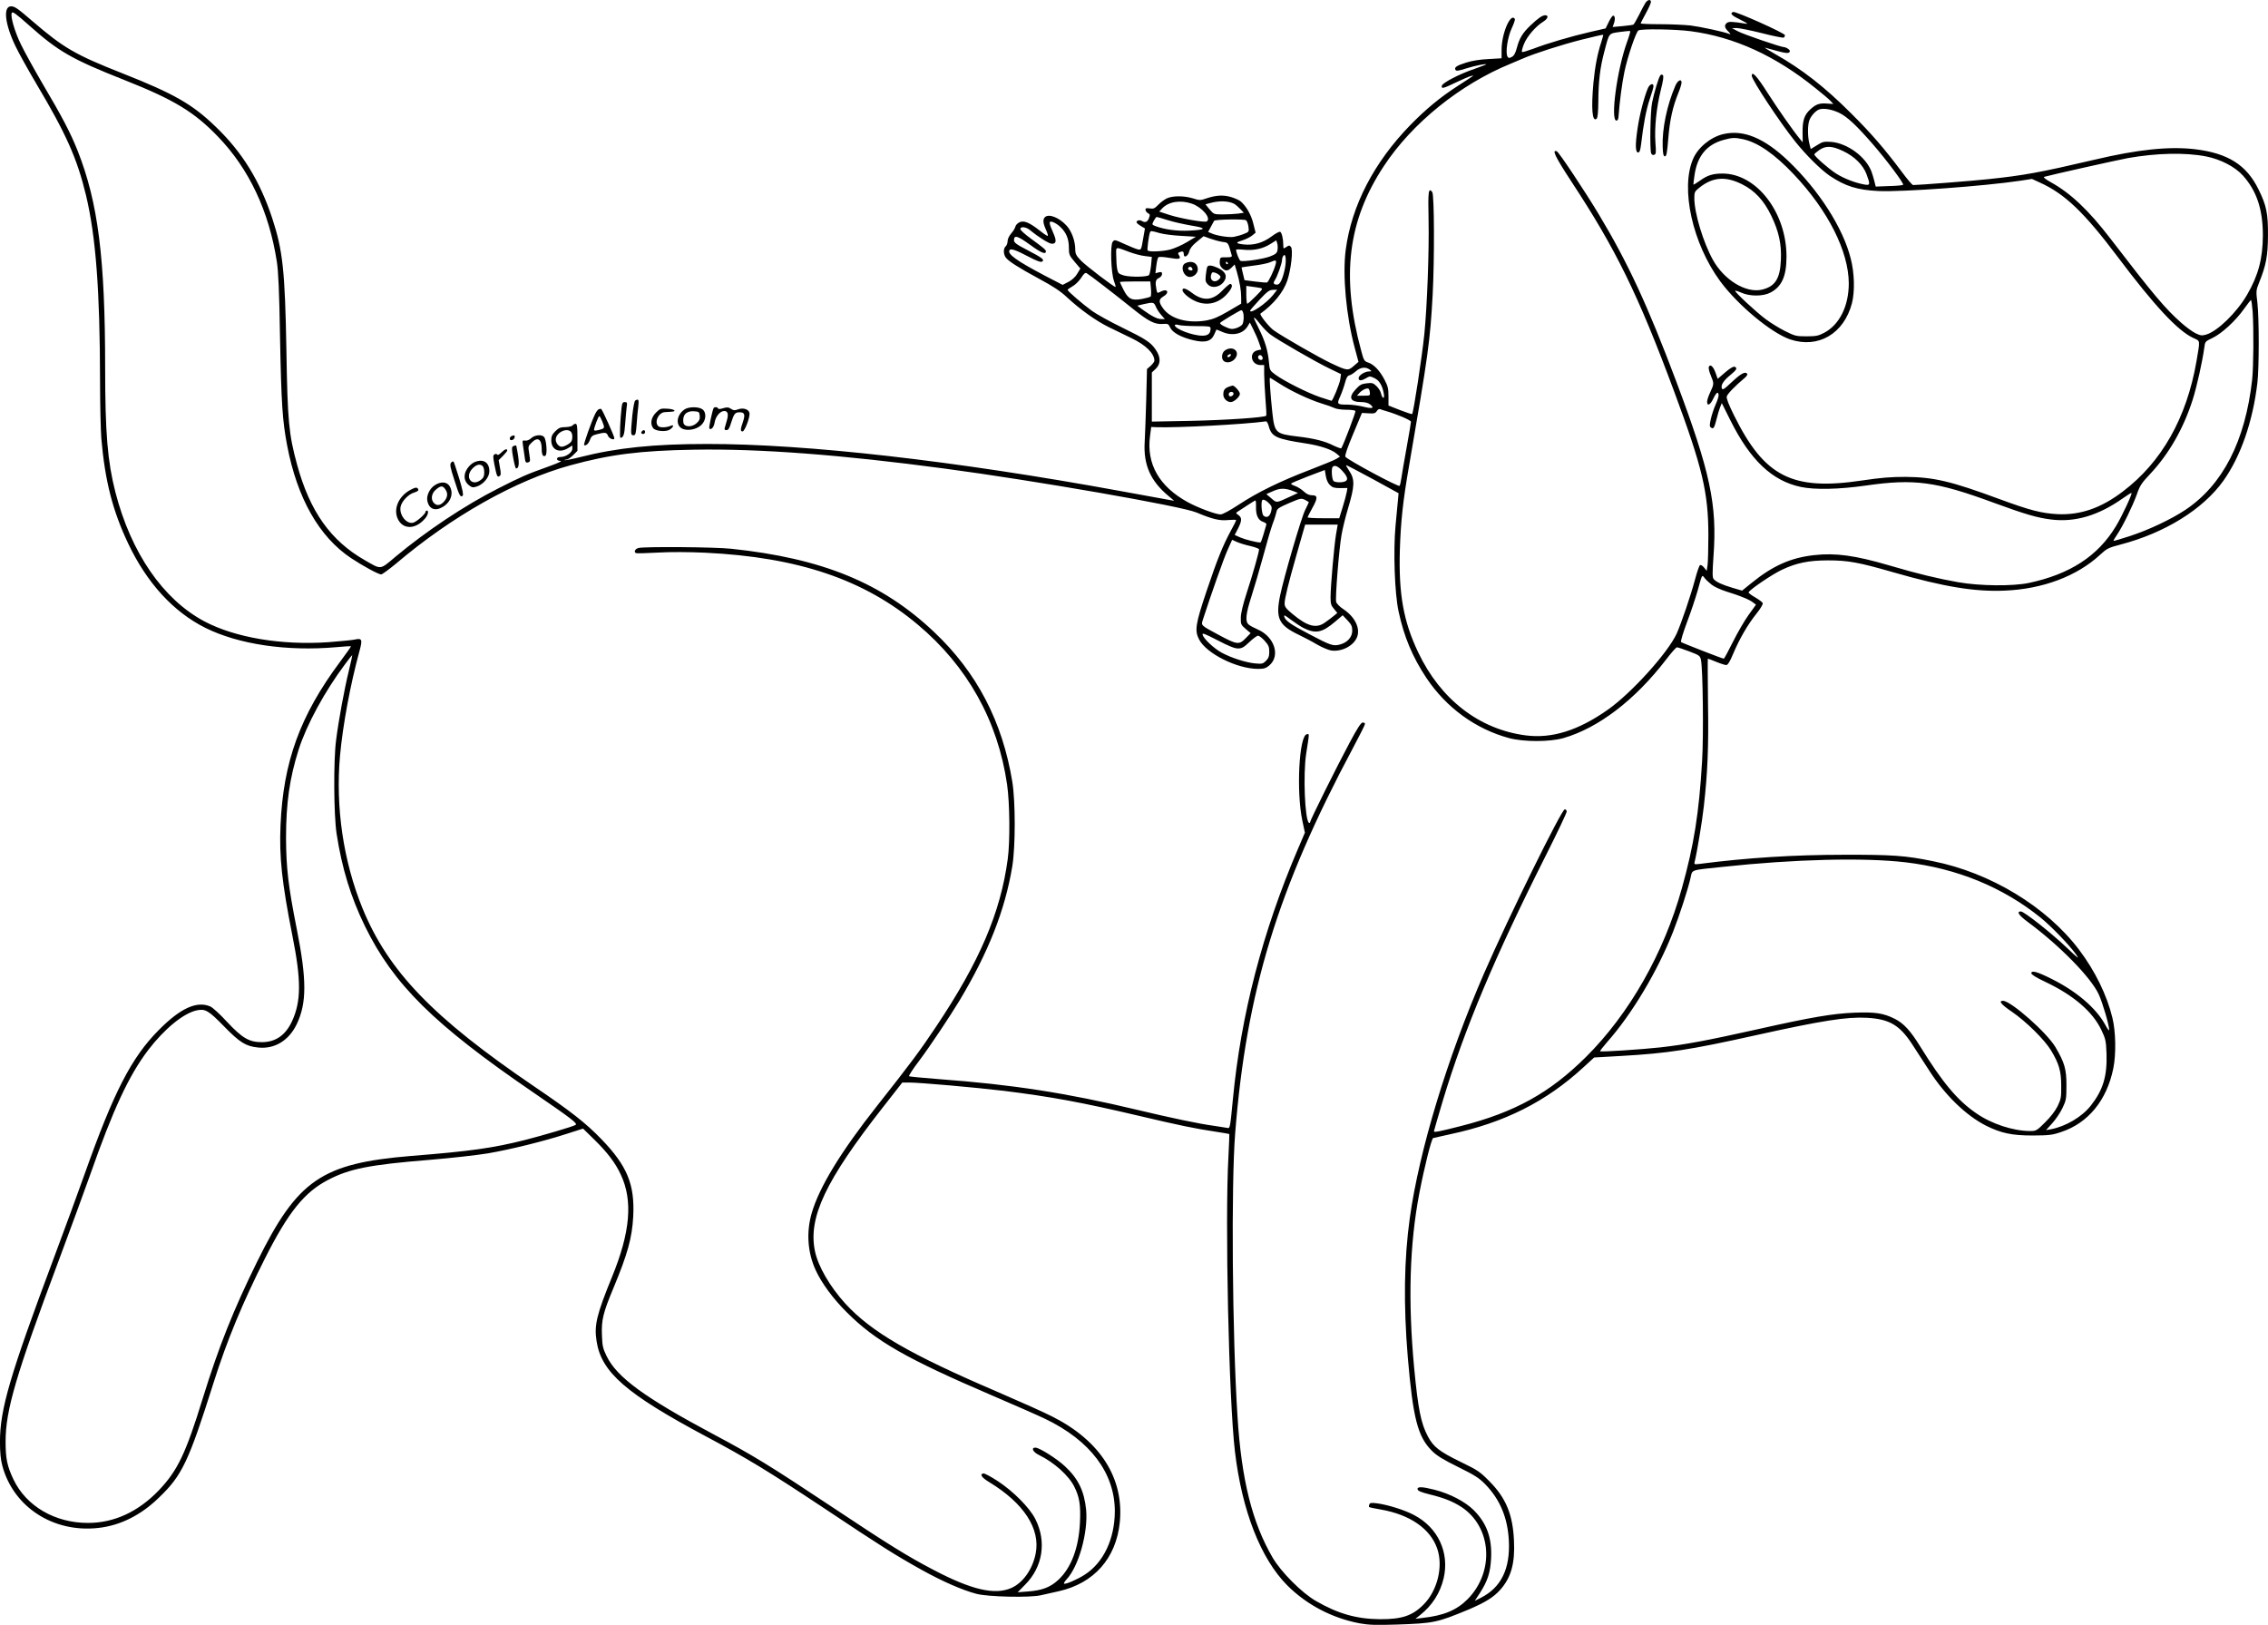
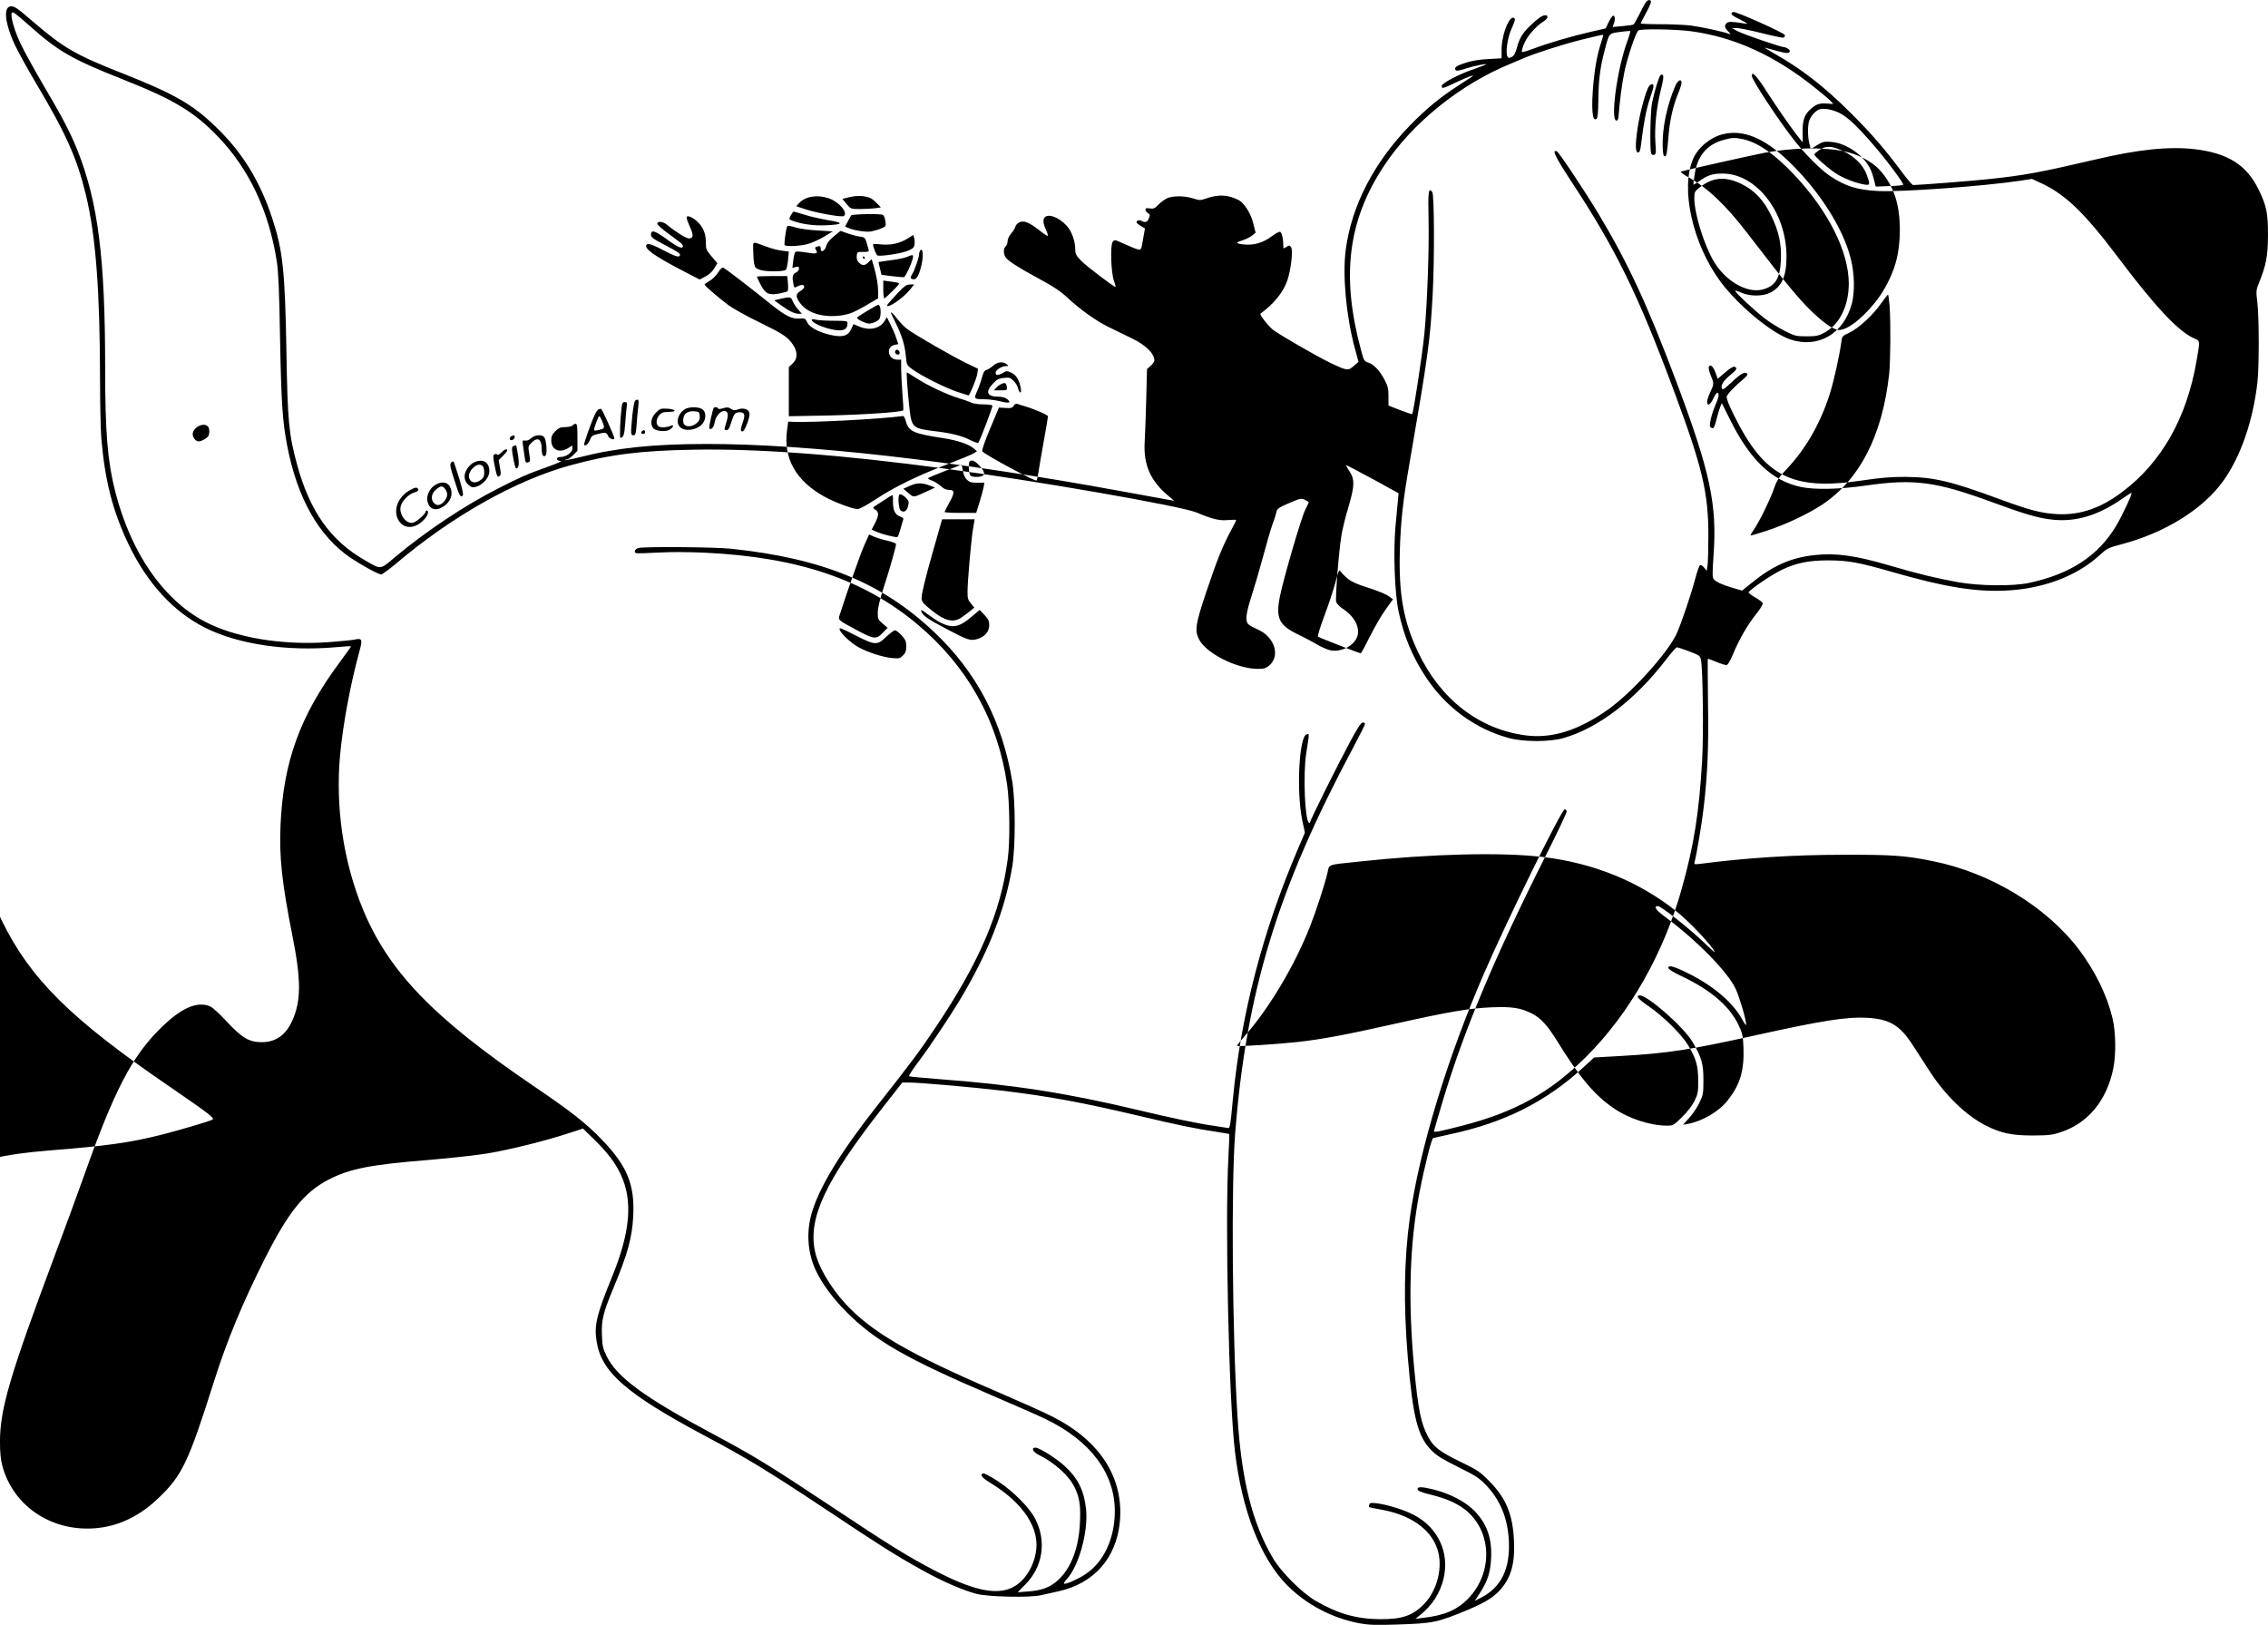
<svg xmlns="http://www.w3.org/2000/svg" version="1.0" viewBox="0 0 1776.799 1272.77" preserveAspectRatio="xMidYMid meet">
  <g transform="translate(-85.625,1450.948) scale(0.1,-0.1)" fill="#000000" stroke="none">
-     <path d="M13747 14487 c-8 -12 -31 -55 -50 -94 -20 -39 -40 -74 -44 -76 -5 -3 -43 -8 -85 -12 l-78 -7 11 31 c12 34 5 66 -11 56 -6 -4 -21 -27 -33 -53 l-22 -45 -122 -28 c-144 -33 -335 -89 -444 -131 -44 -16 -83 -28 -88 -26 -6 1 1 30 14 62 25 62 93 140 153 177 35 22 43 49 14 49 -23 0 -56 -23 -115 -79 -62 -59 -87 -100 -107 -175 -12 -45 -23 -64 -41 -73 -20 -10 -25 -10 -33 4 -17 31 1 151 33 220 17 36 28 69 25 74 -32 53 -104 -112 -104 -242 l0 -66 -102 -6 c-65 -3 -129 -13 -173 -27 -77 -24 -98 -38 -86 -58 6 -10 23 -8 82 11 66 21 159 40 159 32 0 -1 -42 -17 -92 -35 -119 -40 -252 -110 -256 -132 -5 -26 9 -23 111 26 51 24 103 47 117 50 29 7 36 13 -104 -78 -135 -87 -248 -180 -372 -307 -284 -292 -459 -629 -505 -976 -26 -198 3 -518 71 -770 l29 -108 -37 -32 c-44 -39 -52 -38 -177 21 -94 44 -381 209 -450 258 -36 25 -114 124 -104 131 103 74 178 166 210 258 30 89 47 242 29 264 -12 14 -15 14 -36 0 -23 -15 -24 -15 -24 12 0 51 -12 102 -25 107 -7 2 -36 -13 -65 -35 -69 -52 -143 -73 -222 -64 -65 8 -65 15 -2 34 23 8 54 23 69 35 l28 23 -18 71 c-17 70 -55 136 -99 174 -12 10 -45 25 -75 34 -61 18 -118 15 -195 -11 -46 -16 -52 -16 -105 1 -69 21 -157 21 -203 0 -19 -9 -50 -32 -68 -51 -28 -28 -37 -33 -66 -28 -27 4 -34 2 -34 -10 0 -9 9 -21 19 -27 17 -8 18 -14 8 -40 -11 -30 -30 -37 -56 -21 -16 10 -41 4 -41 -10 0 -6 15 -18 33 -29 l33 -20 -15 -85 c-14 -83 -15 -84 -40 -79 -14 3 -61 22 -105 42 -77 35 -78 36 -93 17 -20 -27 -13 -240 10 -305 9 -24 15 -46 13 -48 -7 -6 -232 165 -274 209 -35 37 -42 51 -42 85 0 65 -28 142 -67 185 -59 65 -141 97 -171 67 -17 -17 -15 -46 8 -97 11 -24 18 -46 15 -49 -3 -3 -32 16 -64 42 -82 64 -124 81 -159 64 -15 -7 -28 -22 -31 -33 -2 -11 -16 -35 -32 -53 -17 -20 -29 -44 -29 -61 0 -16 -7 -34 -15 -41 -19 -16 -19 -59 0 -87 21 -29 97 -78 265 -169 106 -57 164 -95 214 -142 103 -96 230 -187 331 -236 50 -24 128 -62 175 -85 113 -54 180 -120 180 -177 0 -7 -13 -25 -29 -40 l-29 -25 -6 -242 c-4 -133 -9 -281 -12 -329 -11 -178 45 -306 186 -423 l45 -38 -35 6 c-19 3 -195 35 -390 71 -1289 236 -2456 369 -3235 368 -415 0 -707 -30 -994 -103 -63 -16 -117 -26 -120 -24 -2 3 4 5 13 5 10 0 33 15 52 34 l34 34 0 106 c0 86 -3 106 -15 106 -7 0 -18 -6 -22 -12 -4 -7 -29 -13 -56 -14 -40 0 -53 -6 -80 -32 -25 -25 -32 -40 -32 -71 0 -75 63 -104 133 -61 l32 20 0 -25 c0 -30 -50 -65 -92 -65 -18 0 -28 -5 -28 -15 0 -10 10 -15 28 -16 16 0 -20 -17 -93 -43 -178 -64 -214 -80 -395 -172 -263 -133 -564 -334 -805 -535 -125 -105 -109 -103 -240 -28 -268 153 -431 382 -531 748 -65 238 -75 339 -84 896 -11 626 -28 782 -111 1035 -96 291 -235 518 -442 716 -183 177 -324 258 -731 419 -371 146 -462 200 -701 405 -122 105 -143 120 -172 120 -64 0 -49 -139 35 -313 27 -56 100 -187 162 -292 234 -393 320 -585 390 -875 77 -323 109 -744 110 -1450 0 -184 5 -389 10 -455 29 -334 89 -567 211 -824 147 -309 354 -535 605 -660 260 -129 638 -185 1023 -151 63 6 115 9 117 7 2 -1 -37 -56 -86 -122 -313 -420 -445 -784 -466 -1280 -11 -250 11 -449 92 -860 71 -354 70 -517 -1 -673 -51 -111 -128 -165 -236 -166 -101 0 -154 31 -275 160 -54 59 -113 113 -131 120 -106 45 -235 -15 -403 -185 -214 -215 -353 -486 -580 -1126 -51 -143 -159 -439 -241 -657 -345 -922 -423 -1187 -423 -1443 0 -82 6 -141 18 -185 86 -325 400 -529 753 -489 171 19 332 99 473 236 183 175 233 280 430 903 104 329 227 625 401 970 184 365 310 521 497 618 168 87 323 118 792 156 168 14 374 37 458 51 176 30 440 95 621 154 l125 40 89 -87 c102 -100 164 -181 207 -274 96 -204 74 -452 -70 -803 -119 -292 -140 -376 -120 -501 37 -243 231 -412 855 -745 325 -173 491 -274 922 -560 453 -302 559 -369 769 -486 160 -89 316 -158 429 -188 87 -24 421 -32 507 -11 35 8 97 22 138 31 277 62 450 258 479 540 34 344 -152 638 -526 827 -59 31 -252 117 -428 193 -691 296 -991 470 -1196 693 -121 133 -213 291 -238 410 -55 263 81 552 533 1129 l151 193 52 0 c86 0 524 -39 742 -65 376 -47 605 -89 1056 -195 321 -76 449 -102 604 -125 58 -9 106 -17 108 -19 1 -1 -2 -81 -7 -177 -28 -503 3 -1905 51 -2309 55 -465 202 -840 410 -1049 152 -152 351 -256 565 -297 72 -13 124 -15 288 -10 297 10 319 15 568 118 129 55 196 96 248 155 85 96 116 208 107 385 -9 204 -63 334 -192 464 -74 75 -91 87 -225 152 -167 81 -214 118 -257 199 -55 103 -77 214 -108 538 -49 524 -36 968 41 1370 39 203 95 426 108 430 6 2 66 15 134 30 423 90 749 254 1041 522 l86 79 210 12 c368 21 537 47 1055 162 519 115 716 146 873 137 175 -10 255 -57 352 -205 33 -50 94 -144 135 -208 124 -194 290 -354 447 -433 117 -58 201 -76 363 -76 130 1 153 3 226 28 209 70 355 247 406 496 23 111 20 290 -7 399 -43 177 -135 365 -260 531 -255 338 -695 605 -1147 695 -215 44 -319 51 -698 50 -388 0 -763 -24 -1124 -71 -48 -6 -49 -5 -43 18 18 72 58 312 71 429 30 264 39 469 33 818 -2 188 -3 342 -1 342 3 0 32 -11 66 -25 34 -14 69 -25 78 -25 12 0 29 27 55 90 49 116 113 227 182 313 31 38 52 74 49 82 -3 8 -30 28 -61 46 -30 17 -53 35 -50 39 16 26 180 137 258 175 116 55 212 75 365 75 155 0 239 -15 513 -94 393 -113 636 -153 869 -143 299 12 568 113 750 282 51 47 63 54 159 79 348 91 646 276 806 500 135 190 230 462 266 766 14 121 14 506 0 629 -11 90 -11 96 14 158 55 137 68 207 69 368 1 173 -11 233 -74 361 -94 192 -240 284 -500 315 -202 23 -445 -2 -783 -82 -432 -101 -557 -124 -837 -153 -118 -13 -542 -46 -586 -46 -7 0 -48 48 -92 108 -131 175 -237 298 -392 452 -209 209 -387 348 -600 468 -52 30 -86 51 -75 48 11 -3 55 -15 99 -27 59 -16 81 -18 90 -9 8 8 6 15 -8 26 -11 8 -25 14 -32 14 -25 0 -320 101 -364 125 l-45 24 37 1 c20 0 109 -18 197 -40 89 -23 166 -38 171 -35 6 3 10 12 10 19 0 16 -387 189 -406 182 -28 -11 -12 -28 59 -62 48 -24 62 -34 41 -30 -104 17 -135 18 -149 6 -22 -18 -19 -37 11 -67 19 -19 21 -24 7 -19 -42 17 -224 56 -303 66 -46 5 -153 10 -237 10 -84 0 -153 3 -153 6 0 4 18 39 40 79 22 40 40 80 40 89 0 23 -25 20 -43 -7z m-12662 -177 c229 -204 335 -265 745 -427 389 -154 548 -250 735 -445 243 -252 399 -584 460 -978 12 -78 19 -229 25 -590 10 -524 19 -657 56 -851 79 -413 250 -714 500 -881 90 -60 215 -128 236 -128 9 0 60 38 115 83 438 372 938 654 1369 772 311 85 545 115 969 122 512 9 1155 -40 1962 -148 713 -95 1855 -294 1973 -344 126 -53 182 -66 248 -59 34 3 62 3 62 -1 0 -5 -17 -40 -39 -79 -64 -118 -109 -229 -192 -476 -87 -259 -95 -310 -59 -379 56 -110 297 -231 462 -231 46 0 62 5 87 26 91 76 42 227 -92 284 -28 12 -60 29 -69 38 -28 24 -22 83 22 219 22 68 63 208 91 311 27 102 61 218 75 257 15 38 28 82 31 97 4 23 19 32 99 67 89 38 94 39 124 25 16 -9 30 -17 30 -18 0 -2 -13 -29 -29 -62 -30 -59 -167 -528 -196 -669 -37 -180 -11 -233 148 -309 40 -19 103 -52 141 -75 38 -22 88 -43 111 -47 85 -12 181 39 205 111 22 68 -21 153 -107 211 -31 20 -55 45 -59 59 -8 31 22 411 42 524 8 47 30 138 49 201 56 187 57 234 9 305 -14 21 -24 39 -22 41 2 1 95 -47 207 -108 l204 -112 -6 -65 c-3 -36 -11 -122 -18 -191 -18 -198 -7 -527 24 -670 42 -197 109 -357 218 -521 156 -233 385 -400 647 -471 116 -31 318 -31 427 0 274 79 561 299 803 614 41 54 80 98 86 97 6 0 49 -14 96 -32 79 -30 85 -34 92 -67 15 -68 21 -591 9 -790 -24 -408 -64 -662 -159 -1000 -141 -508 -412 -983 -751 -1320 -283 -281 -557 -433 -976 -540 -175 -45 -215 -52 -215 -42 0 4 32 113 70 241 170 563 406 1125 812 1930 87 173 158 323 158 333 0 10 -7 18 -15 18 -25 0 -442 -848 -632 -1284 -289 -665 -508 -1387 -582 -1917 -45 -324 -50 -677 -16 -1089 41 -481 78 -624 189 -735 39 -39 87 -68 206 -127 130 -64 164 -86 212 -135 116 -119 176 -263 185 -443 11 -220 -61 -366 -219 -446 l-48 -24 40 61 c61 95 82 159 88 275 7 158 -34 272 -137 375 -67 66 -185 128 -306 159 -98 25 -138 26 -133 3 2 -12 29 -23 93 -39 115 -28 184 -56 252 -100 236 -157 259 -505 48 -720 -86 -87 -188 -130 -355 -148 l-55 -7 35 28 c97 77 158 173 186 289 47 202 -44 398 -232 496 -75 40 -207 81 -292 92 -43 5 -53 4 -58 -9 -4 -9 -4 -18 -2 -20 2 -3 44 -12 92 -20 229 -40 389 -151 442 -307 48 -140 1 -329 -107 -437 -88 -89 -172 -116 -344 -115 -183 2 -327 43 -500 143 -110 63 -272 226 -338 338 -161 276 -245 611 -276 1108 -41 634 -50 1818 -18 2220 88 1111 332 1909 923 3016 52 97 94 181 94 188 0 6 -8 11 -18 11 -13 0 -41 -43 -101 -155 -104 -194 -311 -611 -311 -625 0 -6 -4 -9 -9 -6 -32 20 -47 380 -22 541 26 168 26 157 5 153 -61 -11 -83 -451 -35 -677 l20 -94 -56 -131 c-276 -646 -445 -1296 -508 -1956 -23 -238 -22 -231 -48 -225 -12 2 -58 9 -102 16 -113 15 -332 61 -600 125 -552 132 -979 198 -1548 240 -128 10 -235 20 -239 23 -4 4 31 58 79 121 89 119 236 340 315 470 228 380 358 710 415 1055 25 154 25 505 0 660 -77 472 -278 858 -613 1174 -406 385 -876 577 -1589 652 -129 14 -682 18 -727 6 -26 -7 -38 -30 -20 -40 4 -3 81 -1 172 4 103 6 242 5 372 -1 727 -35 1244 -210 1664 -563 389 -326 628 -754 700 -1253 21 -145 24 -447 5 -584 -56 -419 -221 -804 -561 -1312 -123 -185 -205 -295 -462 -620 -285 -361 -454 -638 -513 -842 -43 -150 -32 -307 31 -445 46 -101 137 -225 244 -331 225 -225 468 -364 1135 -650 182 -78 371 -161 420 -185 354 -170 545 -425 545 -724 -1 -217 -89 -403 -237 -497 -57 -37 -152 -78 -161 -69 -3 3 6 18 20 33 95 101 170 369 153 547 -15 146 -62 243 -167 340 -63 59 -200 145 -230 145 -37 0 -19 -36 30 -59 116 -57 231 -159 275 -248 40 -80 50 -143 44 -277 -9 -201 -69 -360 -172 -454 -62 -57 -127 -81 -238 -89 l-78 -6 58 59 c138 138 170 337 81 513 -44 89 -174 220 -297 300 -52 34 -102 60 -110 59 -32 -6 -15 -32 46 -69 270 -164 401 -365 363 -558 -24 -124 -100 -231 -192 -271 -129 -56 -310 -14 -606 141 -203 106 -351 197 -797 494 -489 325 -620 405 -932 571 -536 286 -753 444 -834 610 -29 59 -34 79 -37 163 -5 120 9 177 90 371 111 266 146 393 155 560 13 252 -47 397 -250 607 -122 126 -238 217 -527 413 -792 538 -1142 902 -1344 1395 -150 369 -212 790 -176 1195 22 240 80 554 152 818 26 95 21 105 -41 91 -20 -4 -112 -13 -204 -20 -366 -25 -729 36 -969 163 -324 172 -575 536 -698 1013 -61 239 -80 463 -80 971 0 861 -55 1297 -216 1704 -56 140 -120 263 -275 525 -64 110 -140 247 -168 305 -48 98 -84 219 -73 247 5 16 29 -1 137 -97z m13017 -45 c340 -45 663 -192 977 -446 53 -42 106 -87 118 -100 l22 -24 -45 3 c-62 5 -89 -3 -134 -44 -48 -44 -63 -86 -62 -183 l1 -76 -21 25 c-53 64 -175 238 -256 365 -82 129 -122 172 -122 131 0 -32 220 -365 341 -516 84 -105 200 -220 269 -267 122 -82 216 -112 385 -120 185 -8 824 38 1110 81 l90 14 63 -29 c194 -87 348 -235 609 -582 288 -383 469 -577 590 -634 59 -27 56 -11 27 -183 -77 -445 -273 -791 -579 -1022 -170 -129 -331 -184 -509 -176 -126 7 -214 29 -458 119 -379 140 -512 171 -733 173 -117 0 -192 -6 -340 -28 -548 -82 -765 28 -1003 508 -43 87 -62 135 -58 150 5 20 65 82 139 144 15 12 25 27 22 32 -14 23 -47 6 -118 -60 -66 -62 -76 -68 -82 -51 -8 26 15 61 71 106 47 39 53 52 29 62 -10 3 -37 -13 -74 -45 l-58 -50 -17 48 c-18 50 -42 71 -53 45 -3 -9 4 -39 16 -67 26 -63 26 -65 -4 -130 -14 -29 -25 -63 -25 -75 0 -39 26 -25 50 27 23 48 40 57 40 21 0 -10 -11 -43 -24 -72 -13 -30 -30 -80 -37 -112 -11 -50 -10 -60 2 -67 19 -13 25 -4 43 66 8 34 21 76 28 94 l13 32 67 -134 c156 -313 328 -476 553 -523 110 -23 298 -19 508 11 383 55 551 32 1009 -137 235 -86 335 -116 444 -129 187 -23 370 31 562 167 35 25 65 43 67 41 7 -7 -76 -185 -122 -260 -141 -234 -359 -376 -683 -445 -126 -26 -383 -24 -553 6 -159 28 -318 66 -538 131 -270 79 -422 100 -591 81 -182 -20 -323 -83 -486 -215 l-78 -63 -75 22 c-81 24 -129 46 -148 69 -10 12 -10 49 -1 178 30 404 -25 661 -294 1376 -224 595 -377 924 -604 1302 -108 180 -313 488 -329 494 -42 17 -14 -41 114 -237 348 -528 524 -887 806 -1647 221 -595 267 -789 267 -1126 0 -100 -3 -202 -6 -228 l-7 -48 -21 26 c-12 15 -26 23 -32 18 -6 -4 -23 -53 -38 -110 -34 -127 -107 -342 -144 -425 -69 -151 -355 -467 -540 -597 -232 -163 -437 -227 -642 -201 -365 47 -669 282 -844 652 -115 242 -153 457 -143 799 7 225 24 385 73 665 150 869 164 972 184 1335 15 283 13 782 -3 805 -30 39 -34 6 -29 -217 5 -244 -11 -671 -33 -895 -18 -175 -85 -617 -96 -627 -2 -2 -45 12 -94 31 l-91 36 0 71 c0 60 -4 80 -31 131 -37 71 -83 120 -129 135 -30 10 -34 17 -54 93 -158 582 -105 1017 178 1446 221 336 598 640 992 801 30 12 74 31 97 41 88 39 309 110 465 149 88 22 162 39 164 37 2 -1 -6 -29 -16 -61 -28 -85 -48 -186 -60 -311 -19 -205 -10 -314 24 -286 9 8 13 49 14 141 1 154 14 262 47 385 39 149 32 141 121 154 42 6 79 9 82 7 2 -3 -9 -42 -26 -88 -78 -217 -131 -613 -82 -613 10 0 16 12 17 40 7 101 26 249 45 340 23 114 91 314 110 326 22 14 289 10 410 -6z m1164 -640 c62 -30 136 -100 258 -240 111 -127 250 -314 242 -323 -4 -4 -54 -9 -111 -10 l-104 -4 -11 44 c-6 23 -16 57 -22 73 -44 116 -188 222 -315 233 -58 4 -68 2 -112 -26 l-49 -30 -11 43 c-14 56 -14 145 0 182 12 33 46 72 74 84 33 14 101 3 161 -26z m30 -299 c89 -42 156 -109 183 -181 30 -81 29 -89 -16 -81 -74 13 -163 48 -224 87 -60 39 -169 135 -169 149 0 4 17 19 37 33 52 37 101 35 189 -7z m2844 -42 c113 -22 228 -82 289 -151 107 -120 155 -264 155 -468 -1 -181 -35 -312 -124 -465 -81 -139 -230 -284 -319 -311 -34 -10 -45 -9 -84 10 -25 12 -74 48 -110 80 -126 110 -223 226 -557 661 -171 223 -313 357 -467 442 -40 22 -61 39 -53 42 47 14 560 129 656 147 227 40 450 45 614 13z m-7615 -371 c11 -6 33 -25 48 -41 l28 -29 -47 -7 c-26 -3 -79 -6 -118 -6 -70 0 -71 1 -104 40 l-32 39 37 10 c71 20 145 17 188 -6z m-331 1 c80 -28 154 -115 116 -139 -16 -10 -200 22 -289 50 l-83 27 23 25 c50 53 142 68 233 37z m-189 -129 c43 -14 126 -32 182 -42 127 -20 122 -34 -14 -40 -95 -5 -196 9 -266 36 -27 11 -27 11 -12 41 9 16 19 30 23 30 4 0 43 -11 87 -25z m632 -52 c5 -39 4 -40 -36 -56 -22 -9 -58 -19 -79 -23 -39 -6 -137 9 -178 29 l-23 10 22 41 c12 22 23 43 25 46 8 11 237 15 250 4 8 -6 16 -29 19 -51z m-1474 -1 c46 -43 67 -94 67 -161 0 -56 3 -62 45 -112 l45 -53 -24 -40 c-15 -26 -40 -49 -70 -65 l-45 -23 -135 70 c-225 118 -300 172 -281 202 9 15 49 2 149 -51 62 -33 96 -45 106 -39 22 14 2 30 -114 90 -87 45 -106 59 -106 78 0 43 28 35 126 -36 86 -63 124 -79 124 -51 0 11 -14 24 -117 99 -46 33 -83 67 -83 75 0 23 45 18 77 -9 65 -54 148 -106 170 -106 36 0 38 25 9 89 -35 78 -35 94 2 80 15 -6 40 -22 55 -37z m777 -48 c30 -9 107 -19 170 -22 l115 -7 -70 -42 c-38 -23 -97 -49 -130 -58 -62 -16 -170 -20 -178 -7 -5 7 9 115 18 140 6 15 8 15 75 -4z m395 -43 c28 -10 71 -22 96 -26 50 -7 45 0 75 -106 3 -12 -5 -15 -43 -15 -47 1 -48 0 -51 -31 -2 -22 3 -38 17 -52 27 -27 47 -26 76 3 l24 24 16 -54 c23 -79 35 -150 35 -205 l0 -48 -102 -60 c-81 -47 -118 -62 -172 -72 -147 -24 -278 12 -338 95 -36 50 -35 71 2 93 51 29 34 66 -19 39 -28 -15 -29 -15 -35 16 -11 58 -7 78 19 90 14 6 25 20 25 31 0 16 -5 18 -26 13 l-26 -7 7 58 c4 32 11 62 16 67 5 5 39 4 84 -4 81 -14 96 -10 78 20 -10 15 -9 19 3 24 26 10 34 7 34 -15 0 -34 33 -18 43 21 6 24 25 48 61 77 28 23 51 42 51 42 0 1 23 -8 50 -18z m529 -93 c-4 -22 -16 -31 -60 -48 -54 -20 -206 -42 -229 -34 -10 4 -35 66 -35 87 0 4 29 4 64 0 77 -7 146 8 206 46 l45 28 8 -26 c4 -14 4 -38 1 -53z m-1161 -12 c37 -14 92 -29 122 -32 l55 -7 -6 -66 c-4 -36 -11 -70 -16 -76 -14 -16 -148 -17 -198 -3 -41 13 -45 17 -52 53 -4 22 -7 69 -7 104 -1 72 -11 69 102 27z m1218 -137 c-17 -77 -37 -119 -59 -119 -28 0 -34 11 -19 34 21 31 57 134 57 159 0 13 6 29 13 36 17 17 22 -45 8 -110z m-73 34 c-11 -42 -53 -129 -65 -136 -5 -2 -46 1 -92 7 l-85 11 -12 50 c-7 27 -12 50 -11 50 1 1 44 7 95 14 52 6 108 18 125 25 52 23 57 21 45 -21z m-373 17 c3 -5 1 -10 -4 -10 -6 0 -11 5 -11 10 0 6 2 10 4 10 3 0 8 -4 11 -10z m-969 -182 c67 -51 168 -131 225 -177 122 -98 173 -124 234 -119 41 3 45 1 59 -29 19 -40 88 -77 183 -99 91 -21 137 -9 161 44 9 20 17 38 18 40 0 1 21 -7 45 -18 79 -35 163 -17 199 43 l18 30 27 -54 c15 -29 36 -77 45 -105 l18 -52 -28 -6 c-73 -14 -54 -116 21 -116 l29 0 0 -69 c0 -37 5 -126 10 -196 6 -70 9 -130 6 -132 -14 -14 -312 -34 -583 -40 l-313 -6 0 193 0 192 30 28 c40 38 41 90 2 148 -40 60 -77 84 -267 177 -93 45 -199 104 -235 130 -75 55 -190 154 -190 164 0 3 18 16 39 28 22 12 52 42 68 67 21 33 32 42 43 35 8 -4 70 -50 136 -101z m367 -18 c3 -30 1 -59 -2 -63 -4 -4 -35 -13 -67 -19 -81 -15 -109 -1 -146 72 -15 30 -28 57 -28 60 0 3 54 5 119 5 l119 0 5 -55z m856 4 c23 -5 21 -8 -35 -65 -32 -32 -62 -59 -66 -59 -4 0 -8 32 -8 70 l0 70 43 -6 c23 -3 53 -7 66 -10z m100 -56 c-52 -65 -179 -152 -179 -122 0 4 33 42 73 85 61 65 77 77 105 78 l34 1 -33 -42z m7675 -130 c9 -136 7 -431 -4 -533 -54 -481 -230 -824 -524 -1020 -112 -74 -285 -156 -435 -205 -68 -22 -125 -39 -127 -37 -2 1 10 23 27 47 46 68 123 226 155 315 24 70 37 90 106 163 147 157 260 355 332 580 34 108 76 299 91 407 6 49 7 50 64 77 72 34 181 134 246 226 28 39 53 71 56 72 3 0 9 -41 13 -92z m-8593 40 c7 -18 26 -47 42 -65 l29 -33 -26 0 c-33 0 -74 21 -141 69 l-49 36 49 12 c76 17 81 16 96 -19z m683 -44 c9 -24 7 -73 -4 -94 -6 -11 -28 -24 -49 -31 -33 -10 -45 -8 -85 10 -26 11 -45 25 -41 31 6 10 155 99 166 100 4 0 10 -7 13 -16z m137 -96 c23 -29 57 -64 78 -79 59 -44 359 -217 460 -265 l93 -45 -6 -42 c-6 -37 -59 -167 -69 -167 -2 0 -42 13 -90 29 -97 33 -278 124 -348 175 -45 33 -46 35 -52 103 -9 90 -30 160 -78 257 -21 43 -39 80 -39 82 0 12 14 -1 51 -48z m-498 -13 c97 0 107 -2 107 -18 0 -40 -19 -57 -64 -57 -76 0 -216 53 -216 82 0 6 12 7 33 1 17 -4 80 -8 140 -8z m515 -248 c2 -10 -3 -17 -12 -17 -18 0 -29 16 -21 31 9 14 29 6 33 -14z m838 -92 c18 -14 18 -14 -4 -15 -34 0 -82 -31 -82 -52 0 -23 20 -23 58 -1 29 17 32 17 67 0 38 -18 62 -59 73 -125 6 -43 -13 -36 -23 7 -3 15 -19 41 -35 56 -26 25 -34 27 -77 22 -39 -4 -54 -12 -85 -46 -61 -65 -45 -101 45 -101 29 0 53 -7 68 -19 36 -29 17 -35 -55 -17 -36 9 -90 16 -120 16 -86 0 -88 3 -61 63 13 29 30 77 38 107 10 39 20 56 33 59 11 2 34 16 52 32 36 32 77 37 108 14z m-705 -111 c90 -58 232 -125 329 -155 40 -12 85 -28 99 -35 14 -8 56 -14 93 -14 37 0 70 -4 73 -10 4 -7 -91 -259 -111 -292 -2 -3 -30 7 -62 22 -66 34 -150 55 -277 70 -176 21 -183 27 -201 187 -15 141 -24 273 -19 273 3 0 37 -21 76 -46z m707 -67 c3 -26 2 -27 -49 -27 l-52 0 19 21 c20 23 53 39 69 35 6 -1 11 -15 13 -29z m132 -149 c79 -23 190 -70 190 -82 0 -7 -15 -98 -34 -202 -19 -104 -37 -211 -41 -239 -4 -27 -10 -55 -14 -61 -6 -13 -409 204 -425 228 -5 9 16 71 61 178 l69 165 51 -3 c44 -3 54 0 65 17 8 13 19 19 28 15 8 -3 31 -11 50 -16z m-923 -121 c22 -79 60 -96 289 -131 112 -17 202 -47 241 -80 l27 -23 -25 -16 c-13 -9 -107 -48 -209 -87 -233 -89 -413 -177 -560 -274 -72 -47 -125 -76 -142 -76 -37 0 -176 52 -257 96 -224 123 -325 300 -295 520 l9 69 45 -2 c163 -5 681 22 855 46 6 0 16 -18 22 -42z m-5469 -39 c13 -13 16 -47 6 -73 -7 -17 -54 -45 -78 -45 -22 0 -46 29 -46 56 0 53 84 96 118 62z m6046 -309 c51 -55 47 -83 -12 -87 -24 -2 -50 2 -58 9 -14 12 -20 99 -7 112 16 16 43 4 77 -34z m-98 -110 c20 -19 35 -23 81 -23 l55 1 -5 -31 c-3 -18 -17 -71 -32 -119 l-27 -87 -124 0 c-68 0 -124 3 -124 7 0 3 16 34 35 69 46 82 46 104 1 104 -24 0 -43 9 -66 30 -17 16 -47 35 -66 42 -19 6 -34 15 -34 19 0 3 60 29 133 57 l132 50 8 -48 c5 -30 17 -56 33 -71z m-281 -49 l30 -12 -65 -30 c-108 -50 -101 -49 -144 -12 l-39 33 54 24 c57 25 95 24 164 -3z m-191 -99 c16 -18 18 -28 10 -59 -10 -39 -34 -53 -59 -32 -15 13 -22 110 -9 123 9 8 35 -6 58 -32z m-108 -24 c-1 -65 17 -103 57 -116 22 -8 28 -15 22 -28 -3 -10 -13 -44 -22 -75 -9 -32 -19 -58 -23 -58 -28 0 -119 23 -156 39 l-45 20 26 50 c31 62 32 85 3 106 -20 13 -21 17 -8 25 8 5 42 27 75 49 33 22 63 40 66 40 4 1 6 -23 5 -52z m627 -213 c-15 -89 -43 -409 -43 -494 0 -49 4 -64 27 -90 l26 -32 -29 -24 c-16 -13 -46 -36 -68 -51 -68 -49 -138 -30 -254 67 -52 43 -62 57 -62 83 0 36 31 162 91 372 22 77 47 164 55 193 l15 52 127 0 128 0 -13 -76z m-670 -92 c37 -9 67 -20 67 -26 0 -21 -51 -201 -97 -341 -29 -90 -46 -159 -46 -194 -1 -51 1 -56 38 -88 l39 -33 -40 -41 c-50 -52 -68 -49 -206 25 -147 79 -143 75 -128 122 66 204 165 484 194 547 l35 78 38 -17 c21 -9 68 -24 106 -32z m3613 -303 c20 -16 73 -40 118 -54 44 -14 90 -29 101 -34 11 -5 34 -14 50 -20 17 -7 41 -20 54 -30 l24 -18 -57 -79 c-32 -44 -87 -139 -123 -211 -36 -73 -69 -133 -72 -133 -12 0 -326 123 -335 130 -5 5 16 74 47 157 31 81 67 191 82 243 38 137 34 129 56 101 10 -13 35 -36 55 -52z m-3199 -338 c96 -48 147 -38 248 48 l60 51 38 -40 c30 -32 37 -47 37 -80 0 -51 -37 -93 -96 -109 -53 -14 -72 -8 -237 79 -148 77 -192 108 -200 140 -4 15 7 10 51 -24 32 -24 76 -53 99 -65z m-513 -161 c31 0 46 8 90 50 29 28 60 50 68 50 9 0 32 -18 52 -40 30 -34 36 -47 36 -85 0 -36 -6 -52 -26 -72 -24 -24 -31 -25 -87 -20 -71 7 -184 43 -260 84 -59 32 -141 108 -149 140 -5 17 12 11 117 -43 86 -45 133 -64 159 -64z m-6965 -175 c-34 -138 -81 -392 -100 -545 -21 -160 -18 -585 4 -730 42 -273 112 -500 222 -725 223 -456 540 -770 1315 -1300 312 -214 355 -247 334 -258 -22 -13 -261 -83 -394 -117 -250 -63 -424 -88 -890 -125 -704 -58 -893 -187 -1210 -830 -185 -376 -300 -664 -424 -1065 -135 -438 -198 -569 -345 -724 -162 -169 -351 -256 -556 -256 -258 0 -483 131 -583 340 -50 106 -62 163 -62 298 0 245 81 521 418 1422 93 250 202 547 242 660 183 522 306 785 457 984 128 167 276 288 380 311 67 14 92 0 213 -124 126 -129 172 -157 268 -167 129 -14 241 54 303 183 79 165 79 349 0 746 -66 333 -83 477 -84 712 0 274 28 469 99 693 63 196 204 456 366 672 28 39 53 69 54 67 1 -1 -11 -56 -27 -122z m12195 -1500 c404 -48 761 -194 1058 -433 86 -70 225 -214 278 -288 29 -42 18 -34 -71 51 -124 118 -336 285 -361 285 -36 0 -16 -31 55 -83 250 -185 493 -433 555 -566 31 -68 82 -242 82 -280 0 -9 -15 10 -32 43 -71 129 -222 259 -416 356 -115 58 -162 71 -162 46 0 -10 36 -33 106 -66 223 -105 374 -234 443 -379 33 -70 36 -84 40 -184 6 -177 -27 -286 -123 -408 -69 -88 -196 -163 -312 -185 l-39 -7 49 54 c27 30 63 83 80 119 29 61 31 72 31 180 0 126 -15 176 -86 297 -68 115 -350 363 -411 363 -38 0 -14 -29 70 -86 109 -74 256 -219 306 -302 63 -104 80 -163 80 -277 1 -91 -2 -106 -28 -160 -19 -38 -55 -85 -98 -127 -65 -65 -70 -68 -117 -68 -133 0 -304 56 -424 140 -147 101 -263 240 -438 523 -76 123 -128 180 -199 216 -90 45 -154 54 -315 48 -172 -7 -333 -34 -770 -132 -381 -85 -555 -118 -753 -140 -147 -16 -464 -37 -470 -30 -3 2 23 35 55 72 195 220 395 556 516 863 51 130 118 337 137 422 15 68 -6 60 250 87 567 61 1110 74 1434 36z M13863 13918 c-12 -15 -46 -125 -64 -213 -14 -64 -19 -368 -7 -397 5 -11 13 -15 24 -11 14 5 15 18 9 97 -8 116 8 271 42 409 19 74 24 110 17 117 -8 8 -14 7 -21 -2z M13981 13837 c-66 -153 -104 -338 -99 -476 2 -59 6 -76 18 -76 12 0 17 28 26 141 12 145 35 248 79 356 14 34 25 70 25 80 0 34 -31 18 -49 -25z M13765 13816 c-29 -70 -65 -209 -80 -315 -19 -127 -17 -186 5 -186 11 0 17 17 23 65 18 156 40 271 67 351 17 48 30 94 30 103 0 29 -31 17 -45 -18z M14357 13459 c-99 -23 -199 -105 -237 -195 -100 -232 -4 -663 213 -958 138 -187 399 -404 547 -455 221 -74 422 44 485 284 23 92 20 234 -10 350 -60 239 -249 534 -488 763 -190 181 -352 248 -510 211z m155 -40 c115 -25 247 -116 397 -275 269 -284 430 -604 431 -854 0 -178 -73 -325 -194 -388 -44 -23 -63 -27 -137 -27 -81 0 -90 2 -170 42 -46 23 -115 66 -152 94 -77 58 -237 207 -237 220 0 4 21 -2 48 -14 66 -30 171 -30 229 1 89 47 125 129 125 282 0 346 -235 650 -501 650 -75 0 -118 -13 -176 -55 -27 -19 -50 -33 -52 -32 -1 2 2 34 8 71 21 153 96 244 230 280 67 18 85 19 151 5z m-8 -353 c99 -49 172 -127 230 -249 58 -121 80 -220 74 -345 -6 -147 -46 -208 -151 -232 -124 -27 -293 76 -381 233 -76 137 -146 367 -146 484 0 48 3 53 39 82 105 84 205 92 335 27z M10143 12448 c-44 -21 -16 -108 35 -108 31 0 62 29 62 59 0 50 -46 74 -97 49z m52 -39 c10 -15 -1 -23 -20 -15 -9 3 -13 10 -10 16 8 13 22 13 30 -1z M10315 12420 c-4 -6 -9 -35 -12 -64 -5 -46 -3 -56 17 -76 29 -29 85 -22 118 15 38 45 24 86 -41 116 -47 21 -73 24 -82 9z m94 -66 c11 -10 12 -16 2 -27 -32 -39 -79 -19 -67 28 5 21 11 25 29 19 12 -3 28 -12 36 -20z M10434 12235 c-76 -80 -151 -87 -239 -20 -47 36 -75 44 -75 22 0 -20 50 -64 100 -86 91 -41 186 -19 253 60 36 41 44 69 22 75 -5 1 -33 -22 -61 -51z M10452 11764 c-25 -18 -30 -65 -8 -83 23 -19 67 -9 89 21 42 56 -21 104 -81 62z m40 -46 c-6 -6 -15 -8 -19 -4 -4 4 -1 11 7 16 19 12 27 3 12 -12z M10480 11479 c-30 -12 -40 -26 -40 -60 0 -31 28 -59 59 -59 25 0 71 42 71 65 0 17 -43 65 -57 64 -4 0 -19 -5 -33 -10z m40 -53 c0 -17 -27 -29 -35 -16 -4 6 -3 15 0 20 9 15 35 12 35 -4z M5833 11372 c-7 -4 -16 -53 -23 -117 -14 -150 -13 -155 9 -155 16 0 19 11 25 88 3 48 9 111 13 140 6 51 1 60 -24 44z M5726 11318 c-11 -92 -17 -238 -9 -238 23 1 31 24 37 110 4 52 9 112 12 133 5 32 3 37 -15 37 -16 0 -21 -8 -25 -42z M6220 11303 c-67 -45 -73 -131 -13 -154 43 -16 108 -2 143 31 39 36 43 100 8 124 -30 21 -107 20 -138 -1z m118 -50 c3 -25 -3 -39 -24 -58 -38 -35 -99 -32 -104 5 -9 58 23 92 83 88 39 -3 42 -5 45 -35z M6447 11313 c-10 -18 -39 -154 -34 -160 15 -14 36 9 42 48 8 47 43 89 75 89 28 0 35 -24 21 -73 -7 -23 -15 -50 -17 -59 -4 -13 0 -18 13 -18 15 0 24 14 37 58 23 72 31 82 68 82 38 0 44 -19 24 -77 -20 -57 -20 -73 -2 -73 16 0 59 111 54 143 -4 30 -49 45 -89 30 -26 -10 -36 -9 -56 4 -20 13 -30 14 -61 5 -24 -8 -38 -8 -40 -2 -4 12 -29 13 -35 3z M5544 11302 c-6 -4 -18 -20 -26 -37 -26 -52 -91 -235 -86 -241 12 -11 35 9 46 40 10 28 20 36 57 45 63 16 74 14 85 -14 9 -22 51 -38 49 -17 -2 20 -95 226 -104 229 -6 1 -15 -1 -21 -5z m30 -92 c22 -55 21 -56 -24 -68 -27 -7 -40 -7 -40 0 0 18 34 108 41 108 4 0 14 -18 23 -40z M5995 11277 c-38 -38 -47 -87 -22 -121 17 -23 93 -31 126 -14 30 16 43 45 15 33 -35 -15 -84 -17 -99 -5 -36 30 -1 108 49 111 12 1 33 2 48 3 51 2 29 21 -27 24 -52 3 -58 1 -90 -31z M5887 11133 c-12 -11 -8 -23 8 -23 8 0 15 7 15 15 0 16 -12 20 -23 8z M4863 11093 c-7 -2 -13 -11 -13 -20 0 -20 34 -12 38 10 3 17 -3 20 -25 10z M5019 11078 c-15 -14 -34 -22 -48 -20 -22 4 -23 1 -18 -35 3 -21 9 -61 13 -89 5 -44 9 -51 25 -47 21 6 21 7 10 78 -8 46 -7 51 20 77 47 48 79 29 79 -49 0 -46 11 -65 29 -53 17 10 8 124 -10 146 -18 22 -73 17 -100 -8z M4873 11012 c-8 -5 -8 -28 4 -90 8 -45 18 -82 22 -82 28 1 28 52 2 178 -2 4 -16 2 -28 -6z M4783 10964 c-15 -15 -28 -22 -32 -15 -4 6 -12 6 -21 1 -12 -7 -12 -18 -1 -77 19 -94 23 -104 40 -93 12 7 13 19 4 67 l-10 58 33 33 c19 19 34 38 34 43 0 17 -21 9 -47 -17z M4390 10885 c-11 -13 -7 -35 25 -133 39 -125 49 -142 66 -125 7 7 -1 47 -27 134 -21 68 -41 128 -44 132 -4 4 -13 1 -20 -8z M4575 10890 c-11 -4 -30 -18 -42 -31 -49 -53 -49 -116 -1 -152 22 -17 30 -18 61 -8 52 18 97 73 97 119 0 70 -48 100 -115 72z m63 -32 c7 -7 12 -29 12 -49 0 -29 -6 -43 -26 -58 -73 -58 -131 23 -65 90 31 31 59 37 79 17z M4263 10709 c-40 -25 -67 -81 -59 -122 13 -66 62 -85 123 -47 64 39 85 109 50 164 -22 32 -68 35 -114 5z m81 -31 c22 -30 20 -60 -4 -91 -28 -35 -57 -43 -81 -21 -30 27 -25 77 12 108 37 32 53 33 73 4z M4075 10674 c-97 -50 -141 -154 -100 -234 42 -81 140 -77 212 9 23 27 30 61 13 61 -5 0 -10 -4 -10 -10 0 -16 -70 -78 -97 -85 -53 -13 -112 63 -98 127 10 43 61 96 105 109 26 8 37 16 33 25 -7 18 -21 18 -58 -2z" />
+     <path d="M13747 14487 c-8 -12 -31 -55 -50 -94 -20 -39 -40 -74 -44 -76 -5 -3 -43 -8 -85 -12 l-78 -7 11 31 c12 34 5 66 -11 56 -6 -4 -21 -27 -33 -53 l-22 -45 -122 -28 c-144 -33 -335 -89 -444 -131 -44 -16 -83 -28 -88 -26 -6 1 1 30 14 62 25 62 93 140 153 177 35 22 43 49 14 49 -23 0 -56 -23 -115 -79 -62 -59 -87 -100 -107 -175 -12 -45 -23 -64 -41 -73 -20 -10 -25 -10 -33 4 -17 31 1 151 33 220 17 36 28 69 25 74 -32 53 -104 -112 -104 -242 l0 -66 -102 -6 c-65 -3 -129 -13 -173 -27 -77 -24 -98 -38 -86 -58 6 -10 23 -8 82 11 66 21 159 40 159 32 0 -1 -42 -17 -92 -35 -119 -40 -252 -110 -256 -132 -5 -26 9 -23 111 26 51 24 103 47 117 50 29 7 36 13 -104 -78 -135 -87 -248 -180 -372 -307 -284 -292 -459 -629 -505 -976 -26 -198 3 -518 71 -770 l29 -108 -37 -32 c-44 -39 -52 -38 -177 21 -94 44 -381 209 -450 258 -36 25 -114 124 -104 131 103 74 178 166 210 258 30 89 47 242 29 264 -12 14 -15 14 -36 0 -23 -15 -24 -15 -24 12 0 51 -12 102 -25 107 -7 2 -36 -13 -65 -35 -69 -52 -143 -73 -222 -64 -65 8 -65 15 -2 34 23 8 54 23 69 35 l28 23 -18 71 c-17 70 -55 136 -99 174 -12 10 -45 25 -75 34 -61 18 -118 15 -195 -11 -46 -16 -52 -16 -105 1 -69 21 -157 21 -203 0 -19 -9 -50 -32 -68 -51 -28 -28 -37 -33 -66 -28 -27 4 -34 2 -34 -10 0 -9 9 -21 19 -27 17 -8 18 -14 8 -40 -11 -30 -30 -37 -56 -21 -16 10 -41 4 -41 -10 0 -6 15 -18 33 -29 l33 -20 -15 -85 c-14 -83 -15 -84 -40 -79 -14 3 -61 22 -105 42 -77 35 -78 36 -93 17 -20 -27 -13 -240 10 -305 9 -24 15 -46 13 -48 -7 -6 -232 165 -274 209 -35 37 -42 51 -42 85 0 65 -28 142 -67 185 -59 65 -141 97 -171 67 -17 -17 -15 -46 8 -97 11 -24 18 -46 15 -49 -3 -3 -32 16 -64 42 -82 64 -124 81 -159 64 -15 -7 -28 -22 -31 -33 -2 -11 -16 -35 -32 -53 -17 -20 -29 -44 -29 -61 0 -16 -7 -34 -15 -41 -19 -16 -19 -59 0 -87 21 -29 97 -78 265 -169 106 -57 164 -95 214 -142 103 -96 230 -187 331 -236 50 -24 128 -62 175 -85 113 -54 180 -120 180 -177 0 -7 -13 -25 -29 -40 l-29 -25 -6 -242 c-4 -133 -9 -281 -12 -329 -11 -178 45 -306 186 -423 l45 -38 -35 6 c-19 3 -195 35 -390 71 -1289 236 -2456 369 -3235 368 -415 0 -707 -30 -994 -103 -63 -16 -117 -26 -120 -24 -2 3 4 5 13 5 10 0 33 15 52 34 l34 34 0 106 c0 86 -3 106 -15 106 -7 0 -18 -6 -22 -12 -4 -7 -29 -13 -56 -14 -40 0 -53 -6 -80 -32 -25 -25 -32 -40 -32 -71 0 -75 63 -104 133 -61 l32 20 0 -25 c0 -30 -50 -65 -92 -65 -18 0 -28 -5 -28 -15 0 -10 10 -15 28 -16 16 0 -20 -17 -93 -43 -178 -64 -214 -80 -395 -172 -263 -133 -564 -334 -805 -535 -125 -105 -109 -103 -240 -28 -268 153 -431 382 -531 748 -65 238 -75 339 -84 896 -11 626 -28 782 -111 1035 -96 291 -235 518 -442 716 -183 177 -324 258 -731 419 -371 146 -462 200 -701 405 -122 105 -143 120 -172 120 -64 0 -49 -139 35 -313 27 -56 100 -187 162 -292 234 -393 320 -585 390 -875 77 -323 109 -744 110 -1450 0 -184 5 -389 10 -455 29 -334 89 -567 211 -824 147 -309 354 -535 605 -660 260 -129 638 -185 1023 -151 63 6 115 9 117 7 2 -1 -37 -56 -86 -122 -313 -420 -445 -784 -466 -1280 -11 -250 11 -449 92 -860 71 -354 70 -517 -1 -673 -51 -111 -128 -165 -236 -166 -101 0 -154 31 -275 160 -54 59 -113 113 -131 120 -106 45 -235 -15 -403 -185 -214 -215 -353 -486 -580 -1126 -51 -143 -159 -439 -241 -657 -345 -922 -423 -1187 -423 -1443 0 -82 6 -141 18 -185 86 -325 400 -529 753 -489 171 19 332 99 473 236 183 175 233 280 430 903 104 329 227 625 401 970 184 365 310 521 497 618 168 87 323 118 792 156 168 14 374 37 458 51 176 30 440 95 621 154 l125 40 89 -87 c102 -100 164 -181 207 -274 96 -204 74 -452 -70 -803 -119 -292 -140 -376 -120 -501 37 -243 231 -412 855 -745 325 -173 491 -274 922 -560 453 -302 559 -369 769 -486 160 -89 316 -158 429 -188 87 -24 421 -32 507 -11 35 8 97 22 138 31 277 62 450 258 479 540 34 344 -152 638 -526 827 -59 31 -252 117 -428 193 -691 296 -991 470 -1196 693 -121 133 -213 291 -238 410 -55 263 81 552 533 1129 l151 193 52 0 c86 0 524 -39 742 -65 376 -47 605 -89 1056 -195 321 -76 449 -102 604 -125 58 -9 106 -17 108 -19 1 -1 -2 -81 -7 -177 -28 -503 3 -1905 51 -2309 55 -465 202 -840 410 -1049 152 -152 351 -256 565 -297 72 -13 124 -15 288 -10 297 10 319 15 568 118 129 55 196 96 248 155 85 96 116 208 107 385 -9 204 -63 334 -192 464 -74 75 -91 87 -225 152 -167 81 -214 118 -257 199 -55 103 -77 214 -108 538 -49 524 -36 968 41 1370 39 203 95 426 108 430 6 2 66 15 134 30 423 90 749 254 1041 522 l86 79 210 12 c368 21 537 47 1055 162 519 115 716 146 873 137 175 -10 255 -57 352 -205 33 -50 94 -144 135 -208 124 -194 290 -354 447 -433 117 -58 201 -76 363 -76 130 1 153 3 226 28 209 70 355 247 406 496 23 111 20 290 -7 399 -43 177 -135 365 -260 531 -255 338 -695 605 -1147 695 -215 44 -319 51 -698 50 -388 0 -763 -24 -1124 -71 -48 -6 -49 -5 -43 18 18 72 58 312 71 429 30 264 39 469 33 818 -2 188 -3 342 -1 342 3 0 32 -11 66 -25 34 -14 69 -25 78 -25 12 0 29 27 55 90 49 116 113 227 182 313 31 38 52 74 49 82 -3 8 -30 28 -61 46 -30 17 -53 35 -50 39 16 26 180 137 258 175 116 55 212 75 365 75 155 0 239 -15 513 -94 393 -113 636 -153 869 -143 299 12 568 113 750 282 51 47 63 54 159 79 348 91 646 276 806 500 135 190 230 462 266 766 14 121 14 506 0 629 -11 90 -11 96 14 158 55 137 68 207 69 368 1 173 -11 233 -74 361 -94 192 -240 284 -500 315 -202 23 -445 -2 -783 -82 -432 -101 -557 -124 -837 -153 -118 -13 -542 -46 -586 -46 -7 0 -48 48 -92 108 -131 175 -237 298 -392 452 -209 209 -387 348 -600 468 -52 30 -86 51 -75 48 11 -3 55 -15 99 -27 59 -16 81 -18 90 -9 8 8 6 15 -8 26 -11 8 -25 14 -32 14 -25 0 -320 101 -364 125 l-45 24 37 1 c20 0 109 -18 197 -40 89 -23 166 -38 171 -35 6 3 10 12 10 19 0 16 -387 189 -406 182 -28 -11 -12 -28 59 -62 48 -24 62 -34 41 -30 -104 17 -135 18 -149 6 -22 -18 -19 -37 11 -67 19 -19 21 -24 7 -19 -42 17 -224 56 -303 66 -46 5 -153 10 -237 10 -84 0 -153 3 -153 6 0 4 18 39 40 79 22 40 40 80 40 89 0 23 -25 20 -43 -7z m-12662 -177 c229 -204 335 -265 745 -427 389 -154 548 -250 735 -445 243 -252 399 -584 460 -978 12 -78 19 -229 25 -590 10 -524 19 -657 56 -851 79 -413 250 -714 500 -881 90 -60 215 -128 236 -128 9 0 60 38 115 83 438 372 938 654 1369 772 311 85 545 115 969 122 512 9 1155 -40 1962 -148 713 -95 1855 -294 1973 -344 126 -53 182 -66 248 -59 34 3 62 3 62 -1 0 -5 -17 -40 -39 -79 -64 -118 -109 -229 -192 -476 -87 -259 -95 -310 -59 -379 56 -110 297 -231 462 -231 46 0 62 5 87 26 91 76 42 227 -92 284 -28 12 -60 29 -69 38 -28 24 -22 83 22 219 22 68 63 208 91 311 27 102 61 218 75 257 15 38 28 82 31 97 4 23 19 32 99 67 89 38 94 39 124 25 16 -9 30 -17 30 -18 0 -2 -13 -29 -29 -62 -30 -59 -167 -528 -196 -669 -37 -180 -11 -233 148 -309 40 -19 103 -52 141 -75 38 -22 88 -43 111 -47 85 -12 181 39 205 111 22 68 -21 153 -107 211 -31 20 -55 45 -59 59 -8 31 22 411 42 524 8 47 30 138 49 201 56 187 57 234 9 305 -14 21 -24 39 -22 41 2 1 95 -47 207 -108 l204 -112 -6 -65 c-3 -36 -11 -122 -18 -191 -18 -198 -7 -527 24 -670 42 -197 109 -357 218 -521 156 -233 385 -400 647 -471 116 -31 318 -31 427 0 274 79 561 299 803 614 41 54 80 98 86 97 6 0 49 -14 96 -32 79 -30 85 -34 92 -67 15 -68 21 -591 9 -790 -24 -408 -64 -662 -159 -1000 -141 -508 -412 -983 -751 -1320 -283 -281 -557 -433 -976 -540 -175 -45 -215 -52 -215 -42 0 4 32 113 70 241 170 563 406 1125 812 1930 87 173 158 323 158 333 0 10 -7 18 -15 18 -25 0 -442 -848 -632 -1284 -289 -665 -508 -1387 -582 -1917 -45 -324 -50 -677 -16 -1089 41 -481 78 -624 189 -735 39 -39 87 -68 206 -127 130 -64 164 -86 212 -135 116 -119 176 -263 185 -443 11 -220 -61 -366 -219 -446 l-48 -24 40 61 c61 95 82 159 88 275 7 158 -34 272 -137 375 -67 66 -185 128 -306 159 -98 25 -138 26 -133 3 2 -12 29 -23 93 -39 115 -28 184 -56 252 -100 236 -157 259 -505 48 -720 -86 -87 -188 -130 -355 -148 l-55 -7 35 28 c97 77 158 173 186 289 47 202 -44 398 -232 496 -75 40 -207 81 -292 92 -43 5 -53 4 -58 -9 -4 -9 -4 -18 -2 -20 2 -3 44 -12 92 -20 229 -40 389 -151 442 -307 48 -140 1 -329 -107 -437 -88 -89 -172 -116 -344 -115 -183 2 -327 43 -500 143 -110 63 -272 226 -338 338 -161 276 -245 611 -276 1108 -41 634 -50 1818 -18 2220 88 1111 332 1909 923 3016 52 97 94 181 94 188 0 6 -8 11 -18 11 -13 0 -41 -43 -101 -155 -104 -194 -311 -611 -311 -625 0 -6 -4 -9 -9 -6 -32 20 -47 380 -22 541 26 168 26 157 5 153 -61 -11 -83 -451 -35 -677 l20 -94 -56 -131 c-276 -646 -445 -1296 -508 -1956 -23 -238 -22 -231 -48 -225 -12 2 -58 9 -102 16 -113 15 -332 61 -600 125 -552 132 -979 198 -1548 240 -128 10 -235 20 -239 23 -4 4 31 58 79 121 89 119 236 340 315 470 228 380 358 710 415 1055 25 154 25 505 0 660 -77 472 -278 858 -613 1174 -406 385 -876 577 -1589 652 -129 14 -682 18 -727 6 -26 -7 -38 -30 -20 -40 4 -3 81 -1 172 4 103 6 242 5 372 -1 727 -35 1244 -210 1664 -563 389 -326 628 -754 700 -1253 21 -145 24 -447 5 -584 -56 -419 -221 -804 -561 -1312 -123 -185 -205 -295 -462 -620 -285 -361 -454 -638 -513 -842 -43 -150 -32 -307 31 -445 46 -101 137 -225 244 -331 225 -225 468 -364 1135 -650 182 -78 371 -161 420 -185 354 -170 545 -425 545 -724 -1 -217 -89 -403 -237 -497 -57 -37 -152 -78 -161 -69 -3 3 6 18 20 33 95 101 170 369 153 547 -15 146 -62 243 -167 340 -63 59 -200 145 -230 145 -37 0 -19 -36 30 -59 116 -57 231 -159 275 -248 40 -80 50 -143 44 -277 -9 -201 -69 -360 -172 -454 -62 -57 -127 -81 -238 -89 l-78 -6 58 59 c138 138 170 337 81 513 -44 89 -174 220 -297 300 -52 34 -102 60 -110 59 -32 -6 -15 -32 46 -69 270 -164 401 -365 363 -558 -24 -124 -100 -231 -192 -271 -129 -56 -310 -14 -606 141 -203 106 -351 197 -797 494 -489 325 -620 405 -932 571 -536 286 -753 444 -834 610 -29 59 -34 79 -37 163 -5 120 9 177 90 371 111 266 146 393 155 560 13 252 -47 397 -250 607 -122 126 -238 217 -527 413 -792 538 -1142 902 -1344 1395 -150 369 -212 790 -176 1195 22 240 80 554 152 818 26 95 21 105 -41 91 -20 -4 -112 -13 -204 -20 -366 -25 -729 36 -969 163 -324 172 -575 536 -698 1013 -61 239 -80 463 -80 971 0 861 -55 1297 -216 1704 -56 140 -120 263 -275 525 -64 110 -140 247 -168 305 -48 98 -84 219 -73 247 5 16 29 -1 137 -97z m13017 -45 c340 -45 663 -192 977 -446 53 -42 106 -87 118 -100 l22 -24 -45 3 c-62 5 -89 -3 -134 -44 -48 -44 -63 -86 -62 -183 l1 -76 -21 25 c-53 64 -175 238 -256 365 -82 129 -122 172 -122 131 0 -32 220 -365 341 -516 84 -105 200 -220 269 -267 122 -82 216 -112 385 -120 185 -8 824 38 1110 81 l90 14 63 -29 c194 -87 348 -235 609 -582 288 -383 469 -577 590 -634 59 -27 56 -11 27 -183 -77 -445 -273 -791 -579 -1022 -170 -129 -331 -184 -509 -176 -126 7 -214 29 -458 119 -379 140 -512 171 -733 173 -117 0 -192 -6 -340 -28 -548 -82 -765 28 -1003 508 -43 87 -62 135 -58 150 5 20 65 82 139 144 15 12 25 27 22 32 -14 23 -47 6 -118 -60 -66 -62 -76 -68 -82 -51 -8 26 15 61 71 106 47 39 53 52 29 62 -10 3 -37 -13 -74 -45 l-58 -50 -17 48 c-18 50 -42 71 -53 45 -3 -9 4 -39 16 -67 26 -63 26 -65 -4 -130 -14 -29 -25 -63 -25 -75 0 -39 26 -25 50 27 23 48 40 57 40 21 0 -10 -11 -43 -24 -72 -13 -30 -30 -80 -37 -112 -11 -50 -10 -60 2 -67 19 -13 25 -4 43 66 8 34 21 76 28 94 l13 32 67 -134 c156 -313 328 -476 553 -523 110 -23 298 -19 508 11 383 55 551 32 1009 -137 235 -86 335 -116 444 -129 187 -23 370 31 562 167 35 25 65 43 67 41 7 -7 -76 -185 -122 -260 -141 -234 -359 -376 -683 -445 -126 -26 -383 -24 -553 6 -159 28 -318 66 -538 131 -270 79 -422 100 -591 81 -182 -20 -323 -83 -486 -215 l-78 -63 -75 22 c-81 24 -129 46 -148 69 -10 12 -10 49 -1 178 30 404 -25 661 -294 1376 -224 595 -377 924 -604 1302 -108 180 -313 488 -329 494 -42 17 -14 -41 114 -237 348 -528 524 -887 806 -1647 221 -595 267 -789 267 -1126 0 -100 -3 -202 -6 -228 l-7 -48 -21 26 c-12 15 -26 23 -32 18 -6 -4 -23 -53 -38 -110 -34 -127 -107 -342 -144 -425 -69 -151 -355 -467 -540 -597 -232 -163 -437 -227 -642 -201 -365 47 -669 282 -844 652 -115 242 -153 457 -143 799 7 225 24 385 73 665 150 869 164 972 184 1335 15 283 13 782 -3 805 -30 39 -34 6 -29 -217 5 -244 -11 -671 -33 -895 -18 -175 -85 -617 -96 -627 -2 -2 -45 12 -94 31 l-91 36 0 71 c0 60 -4 80 -31 131 -37 71 -83 120 -129 135 -30 10 -34 17 -54 93 -158 582 -105 1017 178 1446 221 336 598 640 992 801 30 12 74 31 97 41 88 39 309 110 465 149 88 22 162 39 164 37 2 -1 -6 -29 -16 -61 -28 -85 -48 -186 -60 -311 -19 -205 -10 -314 24 -286 9 8 13 49 14 141 1 154 14 262 47 385 39 149 32 141 121 154 42 6 79 9 82 7 2 -3 -9 -42 -26 -88 -78 -217 -131 -613 -82 -613 10 0 16 12 17 40 7 101 26 249 45 340 23 114 91 314 110 326 22 14 289 10 410 -6z m1164 -640 c62 -30 136 -100 258 -240 111 -127 250 -314 242 -323 -4 -4 -54 -9 -111 -10 l-104 -4 -11 44 c-6 23 -16 57 -22 73 -44 116 -188 222 -315 233 -58 4 -68 2 -112 -26 l-49 -30 -11 43 c-14 56 -14 145 0 182 12 33 46 72 74 84 33 14 101 3 161 -26z m30 -299 c89 -42 156 -109 183 -181 30 -81 29 -89 -16 -81 -74 13 -163 48 -224 87 -60 39 -169 135 -169 149 0 4 17 19 37 33 52 37 101 35 189 -7z c113 -22 228 -82 289 -151 107 -120 155 -264 155 -468 -1 -181 -35 -312 -124 -465 -81 -139 -230 -284 -319 -311 -34 -10 -45 -9 -84 10 -25 12 -74 48 -110 80 -126 110 -223 226 -557 661 -171 223 -313 357 -467 442 -40 22 -61 39 -53 42 47 14 560 129 656 147 227 40 450 45 614 13z m-7615 -371 c11 -6 33 -25 48 -41 l28 -29 -47 -7 c-26 -3 -79 -6 -118 -6 -70 0 -71 1 -104 40 l-32 39 37 10 c71 20 145 17 188 -6z m-331 1 c80 -28 154 -115 116 -139 -16 -10 -200 22 -289 50 l-83 27 23 25 c50 53 142 68 233 37z m-189 -129 c43 -14 126 -32 182 -42 127 -20 122 -34 -14 -40 -95 -5 -196 9 -266 36 -27 11 -27 11 -12 41 9 16 19 30 23 30 4 0 43 -11 87 -25z m632 -52 c5 -39 4 -40 -36 -56 -22 -9 -58 -19 -79 -23 -39 -6 -137 9 -178 29 l-23 10 22 41 c12 22 23 43 25 46 8 11 237 15 250 4 8 -6 16 -29 19 -51z m-1474 -1 c46 -43 67 -94 67 -161 0 -56 3 -62 45 -112 l45 -53 -24 -40 c-15 -26 -40 -49 -70 -65 l-45 -23 -135 70 c-225 118 -300 172 -281 202 9 15 49 2 149 -51 62 -33 96 -45 106 -39 22 14 2 30 -114 90 -87 45 -106 59 -106 78 0 43 28 35 126 -36 86 -63 124 -79 124 -51 0 11 -14 24 -117 99 -46 33 -83 67 -83 75 0 23 45 18 77 -9 65 -54 148 -106 170 -106 36 0 38 25 9 89 -35 78 -35 94 2 80 15 -6 40 -22 55 -37z m777 -48 c30 -9 107 -19 170 -22 l115 -7 -70 -42 c-38 -23 -97 -49 -130 -58 -62 -16 -170 -20 -178 -7 -5 7 9 115 18 140 6 15 8 15 75 -4z m395 -43 c28 -10 71 -22 96 -26 50 -7 45 0 75 -106 3 -12 -5 -15 -43 -15 -47 1 -48 0 -51 -31 -2 -22 3 -38 17 -52 27 -27 47 -26 76 3 l24 24 16 -54 c23 -79 35 -150 35 -205 l0 -48 -102 -60 c-81 -47 -118 -62 -172 -72 -147 -24 -278 12 -338 95 -36 50 -35 71 2 93 51 29 34 66 -19 39 -28 -15 -29 -15 -35 16 -11 58 -7 78 19 90 14 6 25 20 25 31 0 16 -5 18 -26 13 l-26 -7 7 58 c4 32 11 62 16 67 5 5 39 4 84 -4 81 -14 96 -10 78 20 -10 15 -9 19 3 24 26 10 34 7 34 -15 0 -34 33 -18 43 21 6 24 25 48 61 77 28 23 51 42 51 42 0 1 23 -8 50 -18z m529 -93 c-4 -22 -16 -31 -60 -48 -54 -20 -206 -42 -229 -34 -10 4 -35 66 -35 87 0 4 29 4 64 0 77 -7 146 8 206 46 l45 28 8 -26 c4 -14 4 -38 1 -53z m-1161 -12 c37 -14 92 -29 122 -32 l55 -7 -6 -66 c-4 -36 -11 -70 -16 -76 -14 -16 -148 -17 -198 -3 -41 13 -45 17 -52 53 -4 22 -7 69 -7 104 -1 72 -11 69 102 27z m1218 -137 c-17 -77 -37 -119 -59 -119 -28 0 -34 11 -19 34 21 31 57 134 57 159 0 13 6 29 13 36 17 17 22 -45 8 -110z m-73 34 c-11 -42 -53 -129 -65 -136 -5 -2 -46 1 -92 7 l-85 11 -12 50 c-7 27 -12 50 -11 50 1 1 44 7 95 14 52 6 108 18 125 25 52 23 57 21 45 -21z m-373 17 c3 -5 1 -10 -4 -10 -6 0 -11 5 -11 10 0 6 2 10 4 10 3 0 8 -4 11 -10z m-969 -182 c67 -51 168 -131 225 -177 122 -98 173 -124 234 -119 41 3 45 1 59 -29 19 -40 88 -77 183 -99 91 -21 137 -9 161 44 9 20 17 38 18 40 0 1 21 -7 45 -18 79 -35 163 -17 199 43 l18 30 27 -54 c15 -29 36 -77 45 -105 l18 -52 -28 -6 c-73 -14 -54 -116 21 -116 l29 0 0 -69 c0 -37 5 -126 10 -196 6 -70 9 -130 6 -132 -14 -14 -312 -34 -583 -40 l-313 -6 0 193 0 192 30 28 c40 38 41 90 2 148 -40 60 -77 84 -267 177 -93 45 -199 104 -235 130 -75 55 -190 154 -190 164 0 3 18 16 39 28 22 12 52 42 68 67 21 33 32 42 43 35 8 -4 70 -50 136 -101z m367 -18 c3 -30 1 -59 -2 -63 -4 -4 -35 -13 -67 -19 -81 -15 -109 -1 -146 72 -15 30 -28 57 -28 60 0 3 54 5 119 5 l119 0 5 -55z m856 4 c23 -5 21 -8 -35 -65 -32 -32 -62 -59 -66 -59 -4 0 -8 32 -8 70 l0 70 43 -6 c23 -3 53 -7 66 -10z m100 -56 c-52 -65 -179 -152 -179 -122 0 4 33 42 73 85 61 65 77 77 105 78 l34 1 -33 -42z m7675 -130 c9 -136 7 -431 -4 -533 -54 -481 -230 -824 -524 -1020 -112 -74 -285 -156 -435 -205 -68 -22 -125 -39 -127 -37 -2 1 10 23 27 47 46 68 123 226 155 315 24 70 37 90 106 163 147 157 260 355 332 580 34 108 76 299 91 407 6 49 7 50 64 77 72 34 181 134 246 226 28 39 53 71 56 72 3 0 9 -41 13 -92z m-8593 40 c7 -18 26 -47 42 -65 l29 -33 -26 0 c-33 0 -74 21 -141 69 l-49 36 49 12 c76 17 81 16 96 -19z m683 -44 c9 -24 7 -73 -4 -94 -6 -11 -28 -24 -49 -31 -33 -10 -45 -8 -85 10 -26 11 -45 25 -41 31 6 10 155 99 166 100 4 0 10 -7 13 -16z m137 -96 c23 -29 57 -64 78 -79 59 -44 359 -217 460 -265 l93 -45 -6 -42 c-6 -37 -59 -167 -69 -167 -2 0 -42 13 -90 29 -97 33 -278 124 -348 175 -45 33 -46 35 -52 103 -9 90 -30 160 -78 257 -21 43 -39 80 -39 82 0 12 14 -1 51 -48z m-498 -13 c97 0 107 -2 107 -18 0 -40 -19 -57 -64 -57 -76 0 -216 53 -216 82 0 6 12 7 33 1 17 -4 80 -8 140 -8z m515 -248 c2 -10 -3 -17 -12 -17 -18 0 -29 16 -21 31 9 14 29 6 33 -14z m838 -92 c18 -14 18 -14 -4 -15 -34 0 -82 -31 -82 -52 0 -23 20 -23 58 -1 29 17 32 17 67 0 38 -18 62 -59 73 -125 6 -43 -13 -36 -23 7 -3 15 -19 41 -35 56 -26 25 -34 27 -77 22 -39 -4 -54 -12 -85 -46 -61 -65 -45 -101 45 -101 29 0 53 -7 68 -19 36 -29 17 -35 -55 -17 -36 9 -90 16 -120 16 -86 0 -88 3 -61 63 13 29 30 77 38 107 10 39 20 56 33 59 11 2 34 16 52 32 36 32 77 37 108 14z m-705 -111 c90 -58 232 -125 329 -155 40 -12 85 -28 99 -35 14 -8 56 -14 93 -14 37 0 70 -4 73 -10 4 -7 -91 -259 -111 -292 -2 -3 -30 7 -62 22 -66 34 -150 55 -277 70 -176 21 -183 27 -201 187 -15 141 -24 273 -19 273 3 0 37 -21 76 -46z m707 -67 c3 -26 2 -27 -49 -27 l-52 0 19 21 c20 23 53 39 69 35 6 -1 11 -15 13 -29z m132 -149 c79 -23 190 -70 190 -82 0 -7 -15 -98 -34 -202 -19 -104 -37 -211 -41 -239 -4 -27 -10 -55 -14 -61 -6 -13 -409 204 -425 228 -5 9 16 71 61 178 l69 165 51 -3 c44 -3 54 0 65 17 8 13 19 19 28 15 8 -3 31 -11 50 -16z m-923 -121 c22 -79 60 -96 289 -131 112 -17 202 -47 241 -80 l27 -23 -25 -16 c-13 -9 -107 -48 -209 -87 -233 -89 -413 -177 -560 -274 -72 -47 -125 -76 -142 -76 -37 0 -176 52 -257 96 -224 123 -325 300 -295 520 l9 69 45 -2 c163 -5 681 22 855 46 6 0 16 -18 22 -42z m-5469 -39 c13 -13 16 -47 6 -73 -7 -17 -54 -45 -78 -45 -22 0 -46 29 -46 56 0 53 84 96 118 62z m6046 -309 c51 -55 47 -83 -12 -87 -24 -2 -50 2 -58 9 -14 12 -20 99 -7 112 16 16 43 4 77 -34z m-98 -110 c20 -19 35 -23 81 -23 l55 1 -5 -31 c-3 -18 -17 -71 -32 -119 l-27 -87 -124 0 c-68 0 -124 3 -124 7 0 3 16 34 35 69 46 82 46 104 1 104 -24 0 -43 9 -66 30 -17 16 -47 35 -66 42 -19 6 -34 15 -34 19 0 3 60 29 133 57 l132 50 8 -48 c5 -30 17 -56 33 -71z m-281 -49 l30 -12 -65 -30 c-108 -50 -101 -49 -144 -12 l-39 33 54 24 c57 25 95 24 164 -3z m-191 -99 c16 -18 18 -28 10 -59 -10 -39 -34 -53 -59 -32 -15 13 -22 110 -9 123 9 8 35 -6 58 -32z m-108 -24 c-1 -65 17 -103 57 -116 22 -8 28 -15 22 -28 -3 -10 -13 -44 -22 -75 -9 -32 -19 -58 -23 -58 -28 0 -119 23 -156 39 l-45 20 26 50 c31 62 32 85 3 106 -20 13 -21 17 -8 25 8 5 42 27 75 49 33 22 63 40 66 40 4 1 6 -23 5 -52z m627 -213 c-15 -89 -43 -409 -43 -494 0 -49 4 -64 27 -90 l26 -32 -29 -24 c-16 -13 -46 -36 -68 -51 -68 -49 -138 -30 -254 67 -52 43 -62 57 -62 83 0 36 31 162 91 372 22 77 47 164 55 193 l15 52 127 0 128 0 -13 -76z m-670 -92 c37 -9 67 -20 67 -26 0 -21 -51 -201 -97 -341 -29 -90 -46 -159 -46 -194 -1 -51 1 -56 38 -88 l39 -33 -40 -41 c-50 -52 -68 -49 -206 25 -147 79 -143 75 -128 122 66 204 165 484 194 547 l35 78 38 -17 c21 -9 68 -24 106 -32z m3613 -303 c20 -16 73 -40 118 -54 44 -14 90 -29 101 -34 11 -5 34 -14 50 -20 17 -7 41 -20 54 -30 l24 -18 -57 -79 c-32 -44 -87 -139 -123 -211 -36 -73 -69 -133 -72 -133 -12 0 -326 123 -335 130 -5 5 16 74 47 157 31 81 67 191 82 243 38 137 34 129 56 101 10 -13 35 -36 55 -52z m-3199 -338 c96 -48 147 -38 248 48 l60 51 38 -40 c30 -32 37 -47 37 -80 0 -51 -37 -93 -96 -109 -53 -14 -72 -8 -237 79 -148 77 -192 108 -200 140 -4 15 7 10 51 -24 32 -24 76 -53 99 -65z m-513 -161 c31 0 46 8 90 50 29 28 60 50 68 50 9 0 32 -18 52 -40 30 -34 36 -47 36 -85 0 -36 -6 -52 -26 -72 -24 -24 -31 -25 -87 -20 -71 7 -184 43 -260 84 -59 32 -141 108 -149 140 -5 17 12 11 117 -43 86 -45 133 -64 159 -64z m-6965 -175 c-34 -138 -81 -392 -100 -545 -21 -160 -18 -585 4 -730 42 -273 112 -500 222 -725 223 -456 540 -770 1315 -1300 312 -214 355 -247 334 -258 -22 -13 -261 -83 -394 -117 -250 -63 -424 -88 -890 -125 -704 -58 -893 -187 -1210 -830 -185 -376 -300 -664 -424 -1065 -135 -438 -198 -569 -345 -724 -162 -169 -351 -256 -556 -256 -258 0 -483 131 -583 340 -50 106 -62 163 -62 298 0 245 81 521 418 1422 93 250 202 547 242 660 183 522 306 785 457 984 128 167 276 288 380 311 67 14 92 0 213 -124 126 -129 172 -157 268 -167 129 -14 241 54 303 183 79 165 79 349 0 746 -66 333 -83 477 -84 712 0 274 28 469 99 693 63 196 204 456 366 672 28 39 53 69 54 67 1 -1 -11 -56 -27 -122z m12195 -1500 c404 -48 761 -194 1058 -433 86 -70 225 -214 278 -288 29 -42 18 -34 -71 51 -124 118 -336 285 -361 285 -36 0 -16 -31 55 -83 250 -185 493 -433 555 -566 31 -68 82 -242 82 -280 0 -9 -15 10 -32 43 -71 129 -222 259 -416 356 -115 58 -162 71 -162 46 0 -10 36 -33 106 -66 223 -105 374 -234 443 -379 33 -70 36 -84 40 -184 6 -177 -27 -286 -123 -408 -69 -88 -196 -163 -312 -185 l-39 -7 49 54 c27 30 63 83 80 119 29 61 31 72 31 180 0 126 -15 176 -86 297 -68 115 -350 363 -411 363 -38 0 -14 -29 70 -86 109 -74 256 -219 306 -302 63 -104 80 -163 80 -277 1 -91 -2 -106 -28 -160 -19 -38 -55 -85 -98 -127 -65 -65 -70 -68 -117 -68 -133 0 -304 56 -424 140 -147 101 -263 240 -438 523 -76 123 -128 180 -199 216 -90 45 -154 54 -315 48 -172 -7 -333 -34 -770 -132 -381 -85 -555 -118 -753 -140 -147 -16 -464 -37 -470 -30 -3 2 23 35 55 72 195 220 395 556 516 863 51 130 118 337 137 422 15 68 -6 60 250 87 567 61 1110 74 1434 36z M13863 13918 c-12 -15 -46 -125 -64 -213 -14 -64 -19 -368 -7 -397 5 -11 13 -15 24 -11 14 5 15 18 9 97 -8 116 8 271 42 409 19 74 24 110 17 117 -8 8 -14 7 -21 -2z M13981 13837 c-66 -153 -104 -338 -99 -476 2 -59 6 -76 18 -76 12 0 17 28 26 141 12 145 35 248 79 356 14 34 25 70 25 80 0 34 -31 18 -49 -25z M13765 13816 c-29 -70 -65 -209 -80 -315 -19 -127 -17 -186 5 -186 11 0 17 17 23 65 18 156 40 271 67 351 17 48 30 94 30 103 0 29 -31 17 -45 -18z M14357 13459 c-99 -23 -199 -105 -237 -195 -100 -232 -4 -663 213 -958 138 -187 399 -404 547 -455 221 -74 422 44 485 284 23 92 20 234 -10 350 -60 239 -249 534 -488 763 -190 181 -352 248 -510 211z m155 -40 c115 -25 247 -116 397 -275 269 -284 430 -604 431 -854 0 -178 -73 -325 -194 -388 -44 -23 -63 -27 -137 -27 -81 0 -90 2 -170 42 -46 23 -115 66 -152 94 -77 58 -237 207 -237 220 0 4 21 -2 48 -14 66 -30 171 -30 229 1 89 47 125 129 125 282 0 346 -235 650 -501 650 -75 0 -118 -13 -176 -55 -27 -19 -50 -33 -52 -32 -1 2 2 34 8 71 21 153 96 244 230 280 67 18 85 19 151 5z m-8 -353 c99 -49 172 -127 230 -249 58 -121 80 -220 74 -345 -6 -147 -46 -208 -151 -232 -124 -27 -293 76 -381 233 -76 137 -146 367 -146 484 0 48 3 53 39 82 105 84 205 92 335 27z M10143 12448 c-44 -21 -16 -108 35 -108 31 0 62 29 62 59 0 50 -46 74 -97 49z m52 -39 c10 -15 -1 -23 -20 -15 -9 3 -13 10 -10 16 8 13 22 13 30 -1z M10315 12420 c-4 -6 -9 -35 -12 -64 -5 -46 -3 -56 17 -76 29 -29 85 -22 118 15 38 45 24 86 -41 116 -47 21 -73 24 -82 9z m94 -66 c11 -10 12 -16 2 -27 -32 -39 -79 -19 -67 28 5 21 11 25 29 19 12 -3 28 -12 36 -20z M10434 12235 c-76 -80 -151 -87 -239 -20 -47 36 -75 44 -75 22 0 -20 50 -64 100 -86 91 -41 186 -19 253 60 36 41 44 69 22 75 -5 1 -33 -22 -61 -51z M10452 11764 c-25 -18 -30 -65 -8 -83 23 -19 67 -9 89 21 42 56 -21 104 -81 62z m40 -46 c-6 -6 -15 -8 -19 -4 -4 4 -1 11 7 16 19 12 27 3 12 -12z M10480 11479 c-30 -12 -40 -26 -40 -60 0 -31 28 -59 59 -59 25 0 71 42 71 65 0 17 -43 65 -57 64 -4 0 -19 -5 -33 -10z m40 -53 c0 -17 -27 -29 -35 -16 -4 6 -3 15 0 20 9 15 35 12 35 -4z M5833 11372 c-7 -4 -16 -53 -23 -117 -14 -150 -13 -155 9 -155 16 0 19 11 25 88 3 48 9 111 13 140 6 51 1 60 -24 44z M5726 11318 c-11 -92 -17 -238 -9 -238 23 1 31 24 37 110 4 52 9 112 12 133 5 32 3 37 -15 37 -16 0 -21 -8 -25 -42z M6220 11303 c-67 -45 -73 -131 -13 -154 43 -16 108 -2 143 31 39 36 43 100 8 124 -30 21 -107 20 -138 -1z m118 -50 c3 -25 -3 -39 -24 -58 -38 -35 -99 -32 -104 5 -9 58 23 92 83 88 39 -3 42 -5 45 -35z M6447 11313 c-10 -18 -39 -154 -34 -160 15 -14 36 9 42 48 8 47 43 89 75 89 28 0 35 -24 21 -73 -7 -23 -15 -50 -17 -59 -4 -13 0 -18 13 -18 15 0 24 14 37 58 23 72 31 82 68 82 38 0 44 -19 24 -77 -20 -57 -20 -73 -2 -73 16 0 59 111 54 143 -4 30 -49 45 -89 30 -26 -10 -36 -9 -56 4 -20 13 -30 14 -61 5 -24 -8 -38 -8 -40 -2 -4 12 -29 13 -35 3z M5544 11302 c-6 -4 -18 -20 -26 -37 -26 -52 -91 -235 -86 -241 12 -11 35 9 46 40 10 28 20 36 57 45 63 16 74 14 85 -14 9 -22 51 -38 49 -17 -2 20 -95 226 -104 229 -6 1 -15 -1 -21 -5z m30 -92 c22 -55 21 -56 -24 -68 -27 -7 -40 -7 -40 0 0 18 34 108 41 108 4 0 14 -18 23 -40z M5995 11277 c-38 -38 -47 -87 -22 -121 17 -23 93 -31 126 -14 30 16 43 45 15 33 -35 -15 -84 -17 -99 -5 -36 30 -1 108 49 111 12 1 33 2 48 3 51 2 29 21 -27 24 -52 3 -58 1 -90 -31z M5887 11133 c-12 -11 -8 -23 8 -23 8 0 15 7 15 15 0 16 -12 20 -23 8z M4863 11093 c-7 -2 -13 -11 -13 -20 0 -20 34 -12 38 10 3 17 -3 20 -25 10z M5019 11078 c-15 -14 -34 -22 -48 -20 -22 4 -23 1 -18 -35 3 -21 9 -61 13 -89 5 -44 9 -51 25 -47 21 6 21 7 10 78 -8 46 -7 51 20 77 47 48 79 29 79 -49 0 -46 11 -65 29 -53 17 10 8 124 -10 146 -18 22 -73 17 -100 -8z M4873 11012 c-8 -5 -8 -28 4 -90 8 -45 18 -82 22 -82 28 1 28 52 2 178 -2 4 -16 2 -28 -6z M4783 10964 c-15 -15 -28 -22 -32 -15 -4 6 -12 6 -21 1 -12 -7 -12 -18 -1 -77 19 -94 23 -104 40 -93 12 7 13 19 4 67 l-10 58 33 33 c19 19 34 38 34 43 0 17 -21 9 -47 -17z M4390 10885 c-11 -13 -7 -35 25 -133 39 -125 49 -142 66 -125 7 7 -1 47 -27 134 -21 68 -41 128 -44 132 -4 4 -13 1 -20 -8z M4575 10890 c-11 -4 -30 -18 -42 -31 -49 -53 -49 -116 -1 -152 22 -17 30 -18 61 -8 52 18 97 73 97 119 0 70 -48 100 -115 72z m63 -32 c7 -7 12 -29 12 -49 0 -29 -6 -43 -26 -58 -73 -58 -131 23 -65 90 31 31 59 37 79 17z M4263 10709 c-40 -25 -67 -81 -59 -122 13 -66 62 -85 123 -47 64 39 85 109 50 164 -22 32 -68 35 -114 5z m81 -31 c22 -30 20 -60 -4 -91 -28 -35 -57 -43 -81 -21 -30 27 -25 77 12 108 37 32 53 33 73 4z M4075 10674 c-97 -50 -141 -154 -100 -234 42 -81 140 -77 212 9 23 27 30 61 13 61 -5 0 -10 -4 -10 -10 0 -16 -70 -78 -97 -85 -53 -13 -112 63 -98 127 10 43 61 96 105 109 26 8 37 16 33 25 -7 18 -21 18 -58 -2z" />
  </g>
</svg>